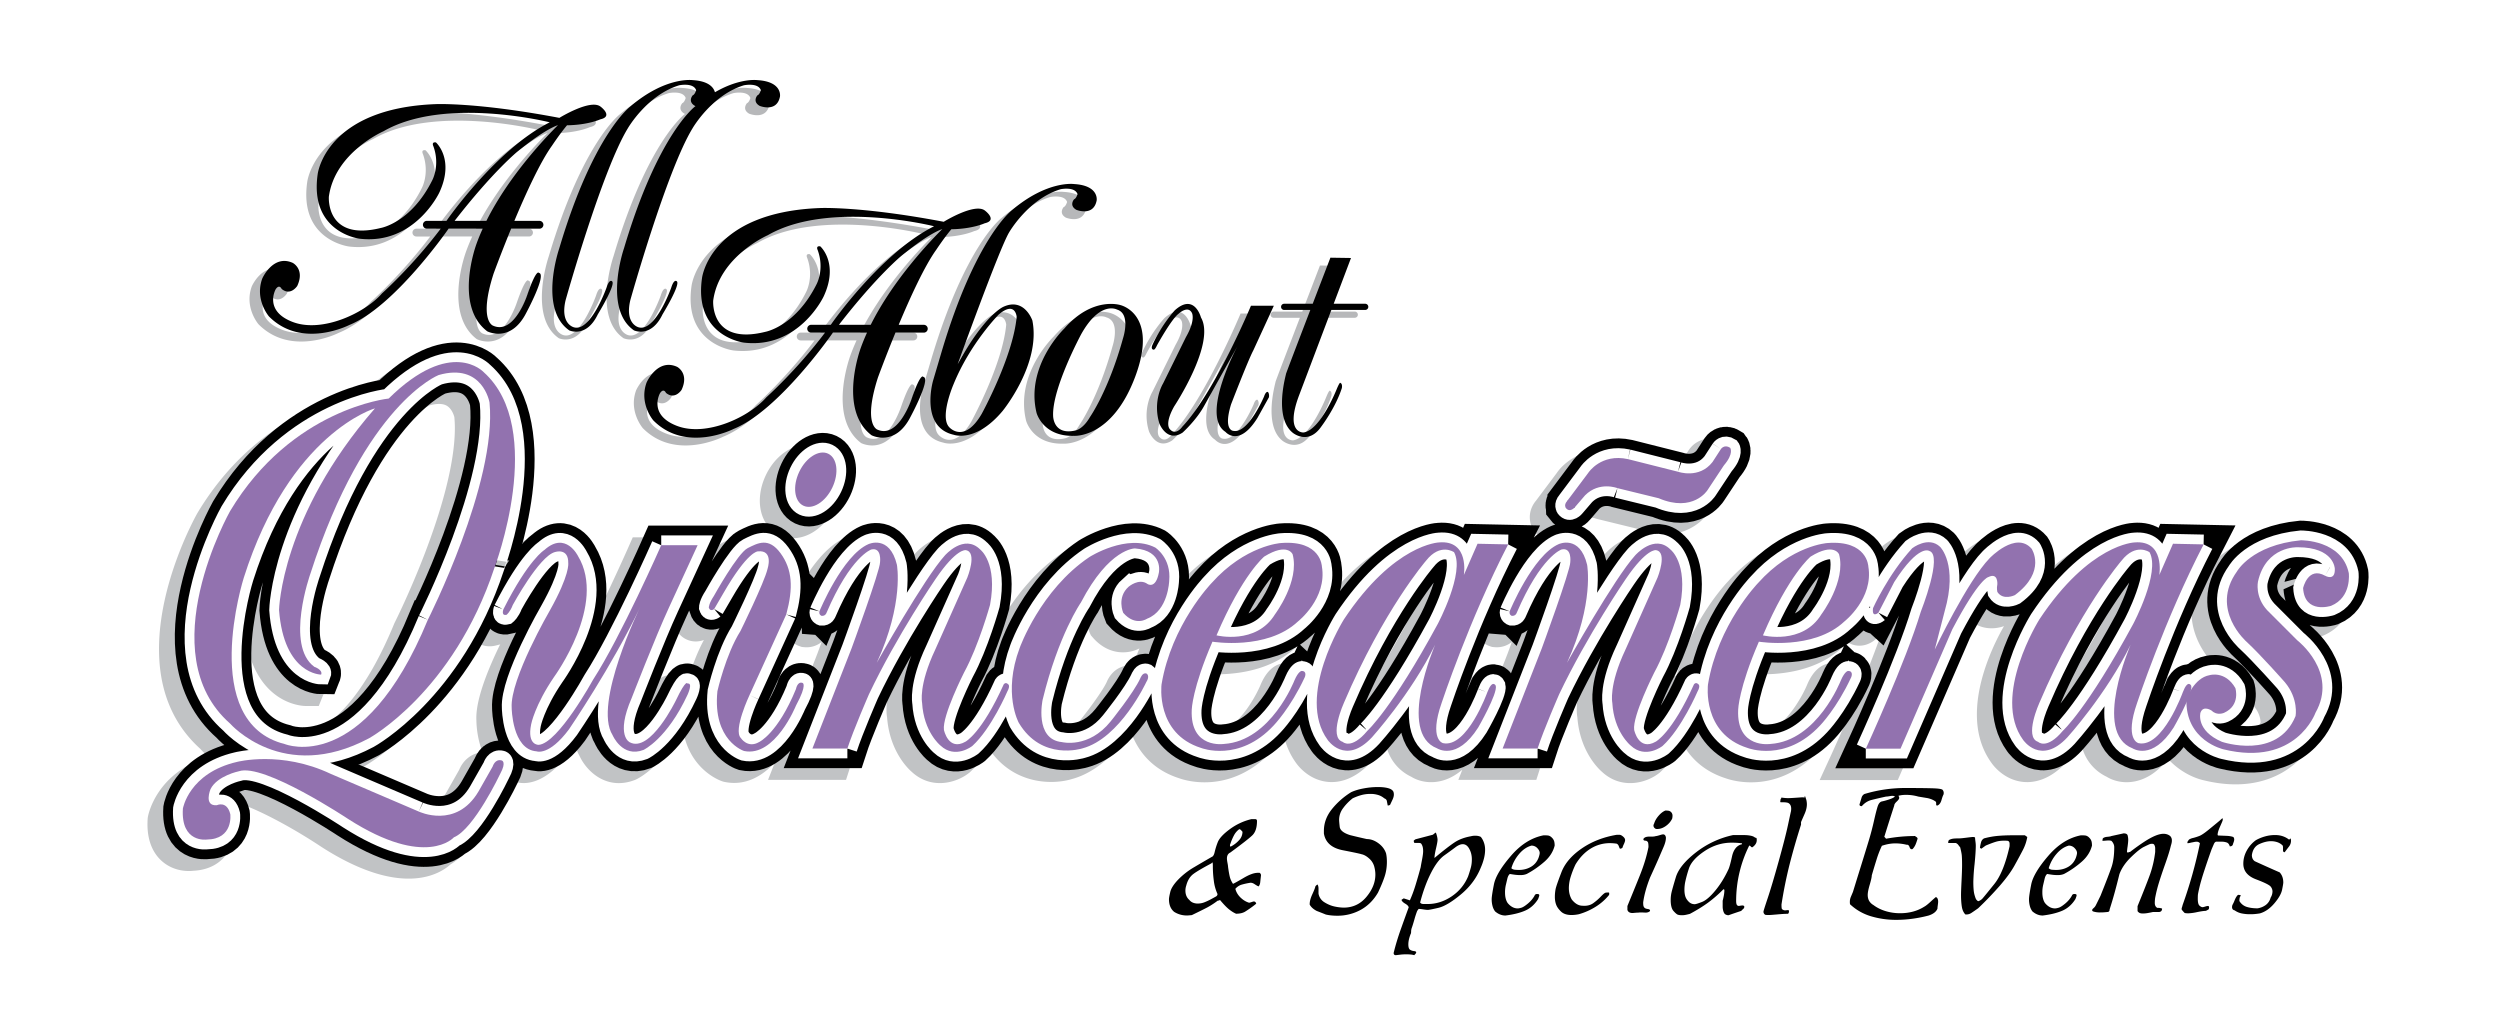
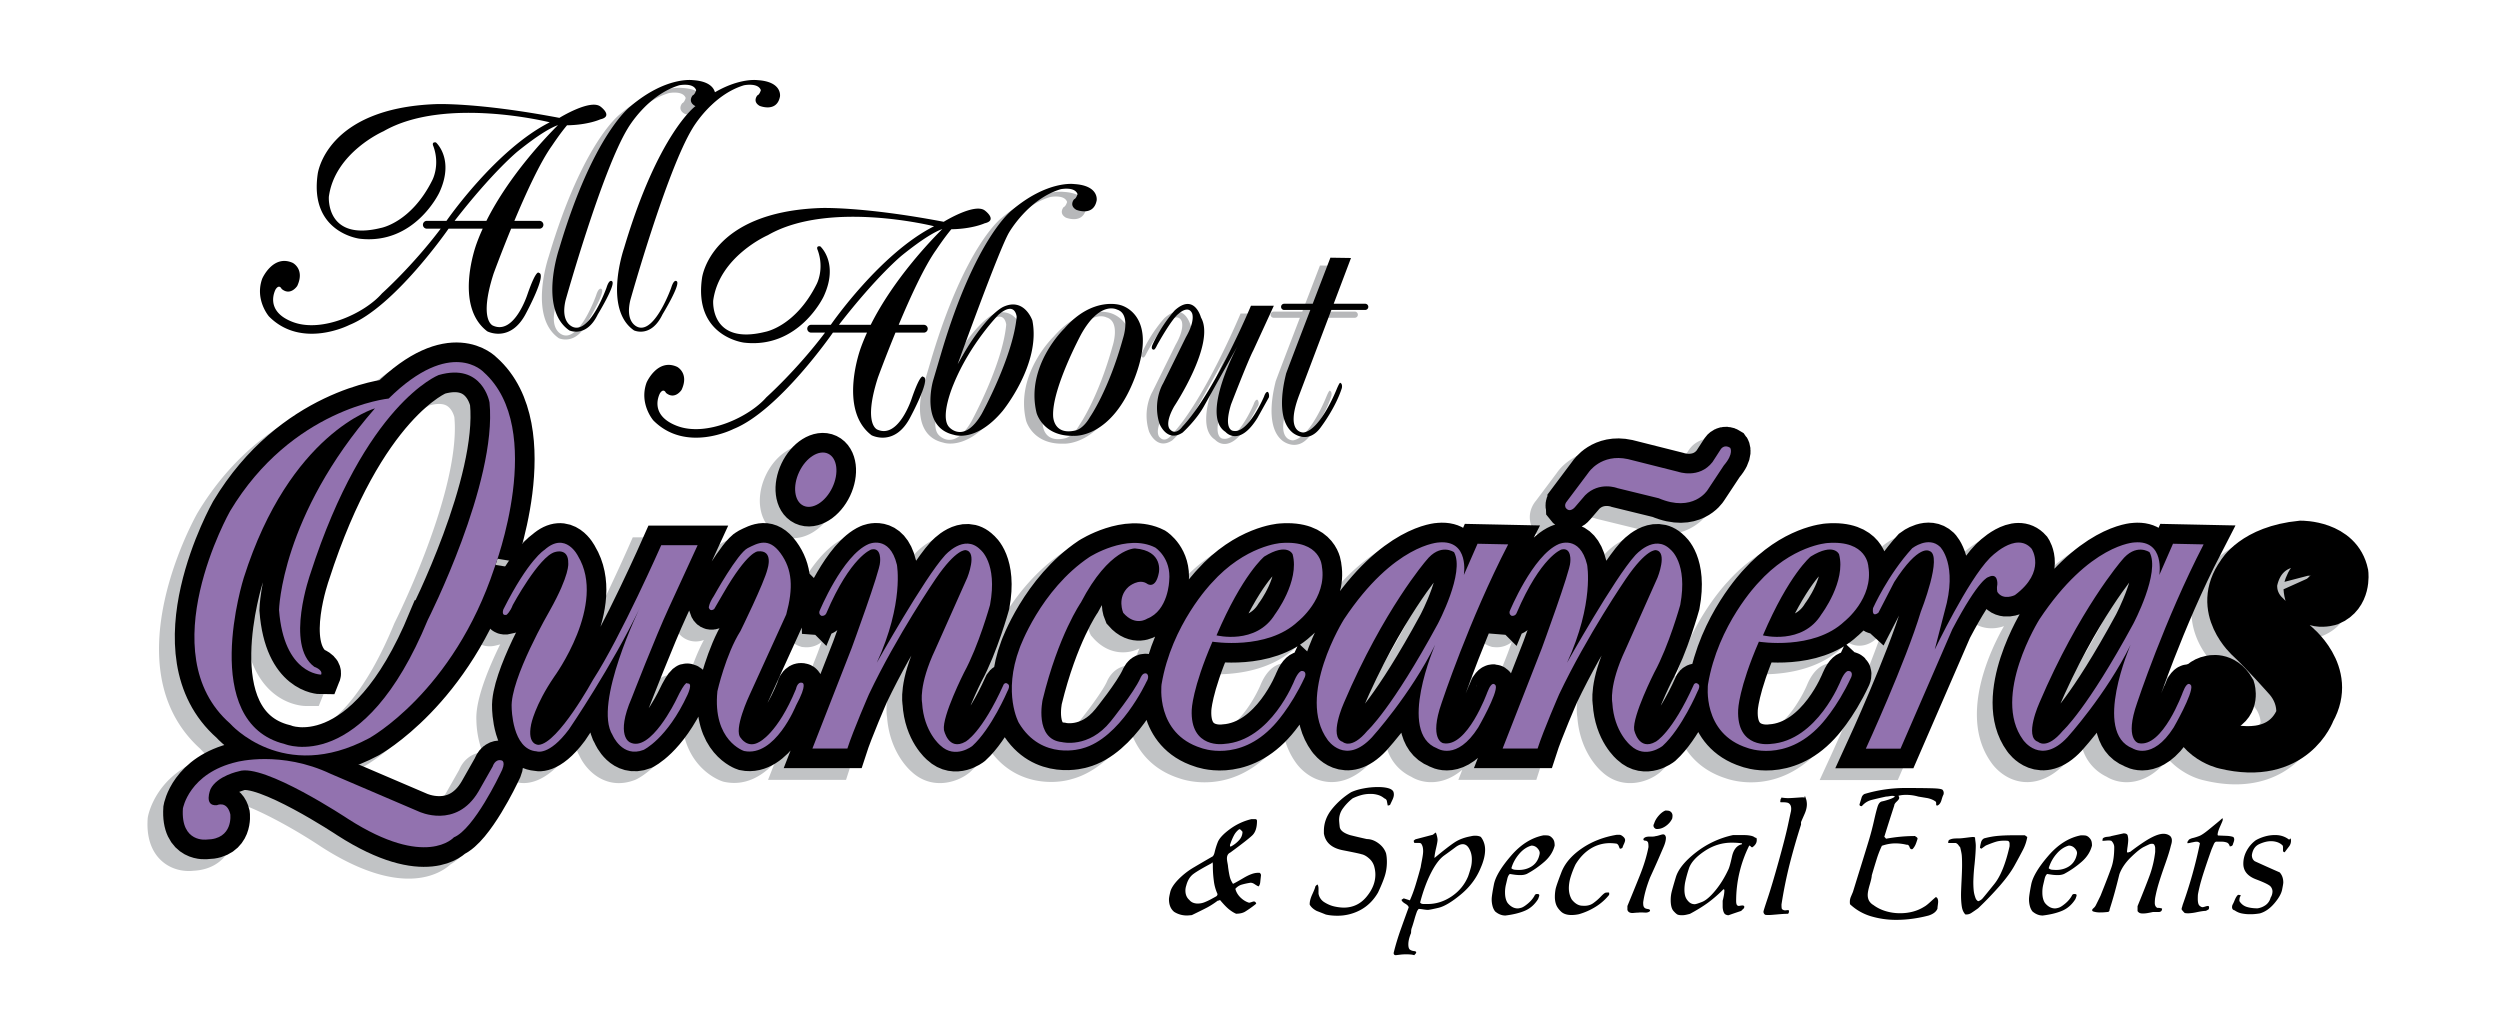
<svg xmlns="http://www.w3.org/2000/svg" viewBox="0 0 186.159 77.092">
  <title>All About Quinceneras - SVG vector logo - www.oklogos.com</title>
  <path fill-rule="evenodd" clip-rule="evenodd" fill="#fff" d="M186.159 77.092H0V0h186.159v77.092z" />
  <path d="M58.937 50.315a.923.923 0 0 0-.155-.038l.155.038zM58.937 50.315l.073.021c.023.008.046.004.07.013l-.143-.034zM58.029 39.851c1.43.681 3.23-.216 4.099-2.041.869-1.825.429-3.789-1.001-4.469-.583-.278-1.265-.303-1.919-.07-.898.319-1.693 1.088-2.18 2.111-.487 1.024-.583 2.126-.264 3.024.233.655.682 1.167 1.265 1.445zM68.092 41.276l.025-.028-.025.028zM62.885 40.069a.404.404 0 0 0 .023-.01l.012-.006-.035.016zM114.282 40.069l.022-.01.012-.006-.034.016zM119.488 41.276l.026-.028-.026.028zM79.87 57.997c-.009.003-.021.004-.03.008-.017.004-.031.011-.048.016l.078-.024zM87.84 57.968l-.011-.005-.086-.029.097.034zM94.747 55.89l-.004.004-.02.021.024-.025zM128.529 57.968l-.012-.005-.086-.029.098.034zM135.437 55.89l-.004.004-.021.022.025-.026zM96.517 56.832l-.004-.007-.028-.038.032.045zM105.869 39.813h.005l.034-.003-.039.003zM105.908 39.811l.042-.003-.042.003zM157.695 39.811l.041-.003a1.085 1.085 0 0 1-.041.003zM148.303 56.832l-.004-.007-.027-.038.031.045zM157.655 39.813h.005l.035-.003-.04.003z" fill-rule="evenodd" clip-rule="evenodd" fill="#c1c3c5" />
  <path d="M172.864 47.378l.051-.018.05-.02c2.059-.846 2.349-2.977 2.215-3.985l-.008-.054-.011-.053c-.607-2.895-3.543-3.622-5.011-3.603l-.062.001-.061.006c-4.063.397-5.568 2.521-5.858 2.999-2.127 3.051-.322 5.949.968 7.093.941.869 2.593 2.73 2.716 2.87.408.488.473.963.479 1.196-.581 1.142-1.817 1.224-2.683 1.114.855-.635 1.159-1.562 1.159-2.365a2.99 2.99 0 0 0-.128-.883l-.048-.153-.08-.14c-1.008-1.749-2.641-1.858-3.479-1.657a3.09 3.09 0 0 0-1.334.62c-.77.038-1.354.562-1.734 1.561l-.009.023a8.968 8.968 0 0 1-.234.578c.729-2.038 2.373-6.395 4.457-10.426l1.077-2.08-5.601-.12-.132.303c-.46-.259-1.072-.443-1.903-.373-.524.032-2.932.354-5.842 3.406.129-.978-.169-1.818-.501-2.307l-.05-.074-.059-.066c-.532-.608-1.228-.938-2.01-.954-1.617-.034-3.005 1.338-3.267 1.613a8.684 8.684 0 0 0-.703.833c-.305-1.063-.806-1.61-.909-1.711-1.232-1.185-2.933-.832-3.995-.006l-.097.075-.084.091c-.359.394-.693.804-.999 1.212a3.224 3.224 0 0 0-.81-1.108c-.846-.756-2.039-1.079-3.548-.96-.109.007-3.233.239-6.106 3.432-.17.177-2.758 2.92-3.831 7.021a1.68 1.68 0 0 0-1.092.712l-.068.102-.05.111a18.631 18.631 0 0 1-1.133 2.167 25 25 0 0 1 .807-1.776c1.154-2.13 2.007-5.186 2.043-5.315l.017-.061.012-.062c.681-3.657-.796-5.159-1.23-5.513-.577-.535-1.272-.806-2.02-.779-1.398.05-2.413 1.116-2.632 1.364-.303.334-.666.813-1.059 1.375l-.003-.018-.009-.033c-.371-1.532-1.168-2.201-1.772-2.492l-.039-.018c.329-.185.547-.424.632-.529l-.032.038.688-.802c.336-.324.742-.226.86-.187l.05.019.107.03 2.997.734c2.847 1.136 4.698-.286 5.285-1.218l1.174-1.775c1.363-1.665.608-2.833.438-3.054l-.154-.202-.213-.137a1.94 1.94 0 0 0-2.693.512l-.576.893c-.311.379-.792.27-.935.226l.026.009-.059-.021-.079-.021-3.747-.945-.023-.005c-2.358-.516-3.924.783-4.478 1.631l.056-.079-1.597 2.129.077-.094c-.704.792-.593 1.757-.191 2.319l.015.021.016.021c.106.137.229.256.36.357a2.59 2.59 0 0 0-.322.117c-.449.197-.876.502-1.275.87l.479-.926-5.6-.12-.132.303c-.461-.259-1.072-.443-1.903-.373-.608.037-3.742.463-7.255 5.07.151-.598.206-1.26.1-1.974a3.215 3.215 0 0 0-1.072-2.093c-.846-.756-2.039-1.079-3.548-.96-.109.007-3.237.239-6.11 3.437-.055.057-.291.309-.627.729.004-.07.011-.143.011-.211 0-1.793-1.057-2.965-1.73-3.395l-.061-.039-.064-.032c-2.776-1.41-5.987.547-6.344.775-4.038 2.704-5.719 7.32-5.788 7.516-.254.676-.42 1.311-.526 1.903a1.667 1.667 0 0 0-.498.481l-.067.101-.05.111A18.631 18.631 0 0 1 71.11 53.4c.229-.562.509-1.185.806-1.773 1.154-2.13 2.009-5.188 2.044-5.318l.017-.061.012-.062c.68-3.654-.794-5.157-1.23-5.513-.578-.534-1.273-.806-2.021-.779-1.398.05-2.413 1.116-2.631 1.364-.303.334-.667.813-1.059 1.375a.194.194 0 0 0-.003-.018l-.008-.033c-.371-1.532-1.169-2.201-1.773-2.492-1.107-.533-2.124-.136-2.356-.031-1.631.716-2.964 2.84-3.736 4.337-.014-1.052-.278-2.151-1.044-3.194-1.588-2.165-3.489-1.212-4.204-.853l-.068.033c-.224.112-.803.402-1.995 2.234l1.196-2.603h-5.94l-.384.871c-.022.049-1.599 3.614-3.219 6.729.275-.902.464-1.872.464-2.849 0-1.071-.228-2.148-.805-3.146-.143-.287-.811-1.478-2.152-1.739-.589-.116-1.481-.06-2.452.729-.16.104-.442.316-.827.734.938-3.541 2.011-10.2-1.831-13.755-.144-.154-1.154-1.161-2.967-1.207-1.839-.047-3.8.901-5.833 2.797-1.837.325-8.147 1.923-12.397 9.007l-.019.032c-.174.308-2.855 5.138-2.855 10.119 0 2.654.768 5.349 3.075 7.428.172.192.376.393.608.594-3.912 1.204-4.488 4.344-4.512 4.483l-.012.074-.005.074a6.623 6.623 0 0 0-.013.39c0 1.435.545 2.255 1.025 2.699.946.875 2.099.799 2.396.763 1.209-.06 1.924-.587 2.31-1.035.632-.733.741-1.597.741-2.105 0-.189-.015-.328-.024-.394l-.01-.076-.018-.075c-.161-.658-.466-1.064-.779-1.332.101-.035.202-.069.303-.091l.031-.007.091-.026c.835-.093 4.058 1.482 6.91 3.379 5.996 3.845 8.844 1.969 9.589 1.289 1.679-.991 3.215-3.903 3.838-5.215.112-.206.32-.612.386-1.097.22.09.455.159.714.194.662.164 2.131.16 3.887-2.191l.019-.025.018-.025c.026-.038.172-.253.4-.6.08.312.19.604.339.868.55 1.198 2.061 2.608 4.139 1.799l.042-.017.04-.019c.206-.095 1.89-.946 3.468-3.801.469 3.112 2.844 3.909 2.964 3.947l.071.022.073.016c1.581.33 2.837-.453 3.751-1.438l-.504 1.288h5.807l.326-1.014c.399-1.244 1.478-3.726 1.543-3.877a56.092 56.092 0 0 1 1.844-3.517c-.569 1.47-.7 2.531-.7 3.169 0 .289.024.469.045.587.199 2.653 1.715 3.959 1.891 4.101l-.088-.077c1.491 1.408 3.382.842 4.291.116l.036-.028.034-.03c.529-.479 1.014-1.101 1.435-1.73 1.837 2.717 4.804 2.665 6.19 2.23 1.899-.519 3.391-2.123 4.37-3.506.495 1.403 1.557 2.812 3.619 3.464.492.175 3.869 1.211 6.915-2.069.065-.067.404-.43.861-1.055.169.693.455 1.365.908 1.986.157.222.981 1.292 2.413 1.404.756.059 1.915-.146 3.137-1.458.052-.056.5-.553 1.14-1.357.054.214.095.433.178.632a3.398 3.398 0 0 0 1.7 1.795c.212.135 1.01.573 2.134.335.592-.125 1.148-.417 1.669-.86l-.297.76h5.807l.325-1.014c.4-1.244 1.478-3.726 1.544-3.877a56.092 56.092 0 0 1 1.844-3.517c-.569 1.469-.701 2.531-.701 3.169 0 .289.025.469.046.587.199 2.653 1.715 3.959 1.891 4.101l-.088-.077c1.49 1.408 3.382.842 4.29.116l.036-.028.033-.03c.638-.577 1.212-1.36 1.684-2.117.597 1.08 1.6 2.062 3.222 2.575.492.175 3.869 1.211 6.915-2.069.136-.142 1.444-1.54 2.572-3.971l.018-.039c.054-.126.164-.43.164-.803 0-.291-.066-.623-.279-.945-.317-.481-.851-.758-1.462-.758-.546 0-1.316.276-1.879 1.59l-.018.043c-.014.036-1.503 3.639-3.971 3.805l-.035.002-.068.009c-.137.016-.447-.004-.575-.123-.092-.086-.183-.329-.183-.76 0-.049.001-.101.004-.153 0-.024.076-1.172 1.027-3.588 1.569.061 4.367-.125 6.341-1.912.049-.039.242-.198.5-.461.037.023.072.045.104.062.622.335 1.377.223 1.97-.291l.214-.185.364-.709c-1.199 3.628-3.772 9.25-3.8 9.311l-.949 2.069h5.816l4.214-9.71c.513-.971.918-1.657 1.232-2.146.697.61 1.662.679 2.463.393-.611 1.064-2.018 3.815-2.018 6.574 0 1.264.296 2.526 1.1 3.629.156.222.981 1.292 2.413 1.404.757.059 1.915-.146 3.138-1.458.051-.056.499-.553 1.139-1.357.054.214.096.433.178.632a3.402 3.402 0 0 0 1.7 1.795c.213.135 1.011.573 2.134.335.895-.188 1.71-.752 2.436-1.665.837.93 1.912 1.427 2.653 1.591 5.114 1.251 7.728-1.656 8.466-3.499.481-.875.681-1.724.681-2.518 0-2.076-1.326-3.769-2.342-4.594l-.072-.073c.927.277 1.826.026 2.034-.041zm-3.992-2.619c.02.324.074.61.151.862l-.307-.307a1.16 1.16 0 0 1-.318-.774.46.46 0 0 1 .004-.069c.199-.854.65-1.185 1.031-1.309a3.533 3.533 0 0 0-.53 1.194l-.044.198.013.205zm-16.607 8.502c2.049-4.663 4.152-7.722 5.112-8.998a14.164 14.164 0 0 1-.985 2.387c-1.935 3.57-3.325 5.576-4.127 6.611zm-18.967-7.524l-.04.055-.039.062a1.855 1.855 0 0 1-.693.649c.76-1.436 1.38-2.276 1.738-2.698a6.972 6.972 0 0 1-.966 1.932zm-10.855-5.322c-.02-.004-.039-.002-.059-.006-.018-.003-.034-.011-.052-.013l.111.019zm-28.869 3.39a6.953 6.953 0 0 1-.965 1.933l-.041.055-.038.062a1.865 1.865 0 0 1-.694.649c.761-1.437 1.38-2.277 1.738-2.699zm2.182 5.573c-.546 0-1.316.276-1.879 1.59l-.017.043c-.015.036-1.504 3.639-3.971 3.805l-.036.002-.068.009c-.137.016-.447-.004-.575-.123-.092-.086-.183-.329-.183-.76l.003-.153c.001-.024.077-1.172 1.028-3.588 1.569.061 4.367-.125 6.34-1.912.037-.029.154-.126.32-.284-.194.422-.394.897-.577 1.414a1.78 1.78 0 0 0-.385-.043zm4.723 3.883c2.049-4.663 4.152-7.722 5.111-8.998a14.074 14.074 0 0 1-.984 2.387c-1.936 3.57-3.325 5.576-4.127 6.611zm-16.105-3.684a1.688 1.688 0 0 0-.931.116c-.613.263-.909.797-1.032 1.093-.319.688-1.4 2.134-2.012 2.891-.988 1.23-2.043 1.062-2.161 1.038l-.062-.015-.123-.016c-.062-.006-.08-.015-.086-.017-.078-.099-.129-.394-.129-.74 0-.204.019-.425.06-.631 1.083-4.433 2.611-6.706 2.626-6.729l.049-.071.043-.082c.094-.18.182-.319.273-.479.022.459.122.876.249 1.166l.089.202.146.168c1.176 1.35 2.629 1.25 3.471.813a16.6 16.6 0 0 0-.47 1.293zm2.18-5.763l.004-.017-.01.049c.002-.005.004-.024.006-.032zm-15.508-3.399c-.02-.004-.039-.002-.058-.006-.018-.003-.034-.011-.052-.013l.11.019zM31.977 30.188c.412-.111.943-.187 1.3.03.378.228.523.714.556.841.023.261.038.528.038.806 0 5.586-4.435 14.409-4.482 14.502l-.025.051-.021.053c-4.122 9.991-8.578 8.521-8.766 8.452l.03.013-.092-.037-.115-.031c-.964-.238-1.659-.757-2.123-1.584-.54-.962-.73-2.244-.73-3.553 0-2.155.515-4.386.834-5.397.008-.026.018-.048.026-.073-.225 1.186-.252 1.916-.253 2.008l-.001.07.005.07c.461 6.091 4.422 6.161 4.59 6.161h.989l.367-.918a1.732 1.732 0 0 0-.037-1.376c-.238-.513-.671-.811-1.012-.98-.278-.258-.406-.832-.406-1.57 0-1.07.258-2.461.673-3.636l.014-.04c3.516-10.936 8.047-13.559 8.641-13.862zm2.216 27.136l-.999 1.761c-.857 1.459-2.078 1.114-2.562.897l-.041-.018-5.044-2.159c.476-.186.961-.405 1.457-.67.244-.133 4.95-2.771 8.337-9.438.408.378.983.519 1.571.372l.309-.078s.023-.019.029-.022c-.847 1.727-1.781 3.973-1.781 5.487 0 .072.002.143.006.211l-.002-.079c.006.696.134 1.604.465 2.435-.829.037-1.465.611-1.745 1.301zm5.577-16.749c-.009.003-.019.01-.028.013l-.061.016.089-.029zm5.285 16.869c.013.007.026.009.039.015.025.013.061.033.082.042l-.121-.057zm5.551-7.031c-.074-.025-.148-.05-.226-.064-.073-.021-.139-.053-.215-.062-1.243-.154-1.812 1.043-2.314 2.1-.203.418-.456.848-.713 1.229.026-.064.042-.114.071-.183l.012-.025.01-.027c.018-.045 1.766-4.543 2.728-6.623l.193-.421v.001l.064.209c.175.569.583.988 1.121 1.15.354.106.73.086 1.078-.043-.557 1.038-.972 2.223-1.238 3.098a1.62 1.62 0 0 0-.552-.331c-.006-.004-.012-.005-.019-.008zm8.403-.076a1.727 1.727 0 0 0-1.386.138c-.562.325-.797.858-.897 1.215a13.408 13.408 0 0 1-.747 1.536l2.66-5.84c.219.354.552.615.908.734l.165.056.174.015a1.78 1.78 0 0 0 1.295-.385l-.304.836-.952 2.436a1.557 1.557 0 0 0-.916-.741zm12.388 7.065l.028-.017c.009-.006.018-.008.028-.014l-.056.031zm38.589-7.058c-.787.024-1.382.552-1.768 1.564l-.009.023a8.444 8.444 0 0 1-.235.578 101.393 101.393 0 0 1 2.021-5.185c.217.387.571.669.947.795l.166.056.174.015a1.78 1.78 0 0 0 1.295-.385l-.305.836-.928 2.373a1.633 1.633 0 0 0-1.358-.67zm12.808 7.058l.027-.017c.01-.006.019-.008.028-.014l-.055.031z" fill-rule="evenodd" clip-rule="evenodd" fill="#c1c3c5" />
  <path d="M162.933 49.759c.04-.014.095-.021.141-.031.016-.004.028-.011.044-.014l-.185.045z" fill-rule="evenodd" clip-rule="evenodd" fill="#c1c3c5" />
  <path d="M36.013 27.709s-2.406-2.625-7.071 1.968c0 0-7.217.729-11.809 8.383 0 0-5.978 10.57 0 15.818 0 0 3.937 4.519 10.352 1.093 0 0 6.269-3.426 9.33-12.684 0 .001 3.936-10.349-.802-14.578zm-4.155 18.443c-4.811 11.663-10.642 9.257-10.642 9.257-6.488-1.604-3.062-12.392-3.062-12.392 3.426-10.789 9.768-12.611 9.768-12.611-6.998 8.019-7.144 15.017-7.144 15.017.365 4.811 3.135 4.811 3.135 4.811.146-.364-.51-.582-.51-.582-2.187-1.604-.292-6.926-.292-6.926 4.083-12.684 9.549-14.798 9.549-14.798 3.28-.947 3.791 2.041 3.791 2.041.583 5.977-4.593 16.183-4.593 16.183z" fill-rule="evenodd" clip-rule="evenodd" stroke="#000" stroke-width="2.92" stroke-miterlimit="2.613" />
  <path d="M15.675 58.763s-.528 1.279.473 1.195c0 0 .751-.361 1.001.668 0 0 .25 1.861-1.751 1.89 0 0-1.946.278-1.779-2.307 0 0 .445-2.642 4.031-3.476 0 0 3.28-.861 6.977.891l6.56 2.807s2.779 1.334 4.447-1.501l1.057-1.862s.167-.583.667-.444c0 0 .389.083-.112 1.001 0 0-1.946 4.113-3.447 4.725 0 0-2.057 2.363-7.866-1.362 0 0-6.31-4.196-8.145-3.557 0-.001-1.613.331-2.113 1.332zM37.484 45.374s-.188.511.242.403c0 0 .268-.215.456-.725 0 0 1.958-3.622 3.139-3.944 0 0 1.02-.349.993.832 0 0 .134.832-1.369 3.515 0 0-2.978 5.125-2.844 7.245 0 0 .027 3.112 1.852 3.247 0 0 .912.376 2.415-1.638 0 0 3.22-4.722 5.312-9.123 0 0-3.542 7.218-2.066 9.553 0 0 .724 1.718 2.308 1.101 0 0 1.744-.806 3.274-4.105 0 0 .429-.912 0-.832 0 0-.081-.402-.859 1.234 0 0-1.905 3.944-3.434 3.14 0 0-1.1-.457.134-3.301 0 0 1.771-4.562 2.764-6.708l2.146-4.669h-2.71s-3.006 6.816-5.071 10.009c0 0-2.603 4.749-4.052 4.856 0 0-.886.054-.563-1.529 0 0 .269-1.423 1.717-3.542 0 0 3.944-5.394 1.771-8.989 0 0-.913-1.878-2.496-.456 0-.001-1.181.697-3.059 4.426zM53.182 45.348s-.295.242-.403-.106c0 0 0-.296.375-.859 0 0 1.771-3.193 2.522-3.568.751-.376 1.557-.832 2.442.375.885 1.208.966 2.577.429 4.562l-2.737 6.011s-1.233 2.604-.644 3.193c0 0 .51.805 1.368.295 0 0 1.369-.617 2.737-3.944 0 0 .107-.591.483-.456 0 0 .403.054-.483 1.69 0 0-1.556 3.863-3.864 3.381 0 0-2.361-.751-1.986-4.454 0 0 .617-2.736 1.717-4.48 0 0 1.771-3.596 2.013-4.616 0 0 .483-1.448-.725-1.314 0 0-.751-.026-2.576 3.14l-.668 1.15zM61.978 36.306c-.509 1.07-1.473 1.673-2.154 1.35-.68-.323-.819-1.453-.31-2.522.509-1.07 1.473-1.674 2.153-1.351.681.324.82 1.453.311 2.523zM61.018 45.519s1.716-4.162 3.651-5.001c0 0 1.569-.73 2.117 1.532 0 0 .548 2.848-1.497 7.302 0 0 3.541-6.315 5.074-7.995 0 0 1.424-1.643 2.628-.438 0 0 1.314.985.73 4.125 0 0-.84 3.029-1.935 5.037 0 0-1.643 3.249-1.497 4.271 0 0 .329 1.606 1.606.876 0 0 1.204-.62 2.847-4.271 0 0 .134-.199.329-.005 0 0 .183.098-.061.536 0 0-1.182 2.767-2.607 4.059 0 0-1.268 1.012-2.376-.036 0 0-1.243-1-1.365-3.182 0 0-.282-1.287.983-3.964l2.385-5.354s.779-1.923-.122-2.045c0 0-.681-.146-2.238 2.142 0 0-2.872 4.187-4.965 8.591 0 0-1.168 2.677-1.606 4.04h-2.604l2.92-7.471s2.117-5.769 2.117-6.4c0 0 .146-1.144-.656-.949 0 0-1.534.511-3.334 4.721 0 0-.073.244-.365.219 0-.001-.219-.073-.159-.34zM112.415 45.519s1.716-4.162 3.65-5.001c0 0 1.569-.73 2.117 1.532 0 0 .548 2.848-1.496 7.302 0 0 3.54-6.315 5.073-7.995 0 0 1.424-1.643 2.629-.438 0 0 1.313.985.729 4.125 0 0-.839 3.029-1.935 5.037 0 0-1.643 3.249-1.496 4.271 0 0 .328 1.606 1.605.876 0 0 1.205-.62 2.848-4.271 0 0 .134-.199.329-.005 0 0 .183.098-.062.536 0 0-1.182 2.767-2.607 4.059 0 0-1.268 1.012-2.377-.036 0 0-1.243-1-1.364-3.182 0 0-.282-1.287.983-3.964l2.385-5.354s.778-1.923-.122-2.045c0 0-.682-.146-2.239 2.142 0 0-2.871 4.187-4.965 8.591 0 0-1.168 2.677-1.605 4.04h-2.604l2.92-7.471s2.117-5.769 2.117-6.4c0 0 .146-1.144-.657-.949 0 0-1.533.511-3.334 4.721 0 0-.073.244-.365.219.001-.001-.218-.073-.157-.34zM85.453 43.489s.604.402.839-.839c0 0 .369-1.644-1.778-1.812 0 0-1.912-.033-4.025 4.025 0 0-1.677 2.415-2.851 7.245 0 0-.638 2.951 1.442 3.152 0 0 1.979.503 3.623-1.542 0 0 1.71-2.113 2.214-3.221 0 0 .168-.469.469-.335 0 0 .268.168-.033.637 0 0-1.946 4.192-4.763 4.931 0 0-3.019.973-4.729-1.912 0 0-1.208-2.18.067-5.567 0 0 1.542-4.326 5.199-6.775 0 0 2.784-1.777 4.896-.704 0 0 1.208.771 1.04 2.482 0 0-.067 2.213-1.644 2.816 0 0-.872.604-1.778-.436 0 0-.502-1.141.403-1.945.001.001.772-.669 1.409-.2zM96.925 49.962s-.235 0-.537.705c0 0-1.744 4.494-5.232 4.729 0 0-2.549.402-2.415-2.55 0 0 .033-1.575 1.542-5.064 0 0 4.059.671 6.373-1.51 0 0 2.18-1.71 1.777-4.092 0 0-.067-1.979-3.053-1.743 0 0-2.649.167-5.165 2.984 0 0-2.985 3.086-3.723 7.547 0 0-.469 3.656 2.952 4.729 0 0 2.817 1.106 5.399-1.678 0 0 1.241-1.273 2.314-3.589.002.002.203-.468-.232-.468zm-2.784-8.519c1.744-1.073 2.113-.168 2.113-.168.536 2.013-1.309 4.461-1.309 4.461-1.408 2.314-4.36 1.576-4.36 1.576 1.946-4.561 3.556-5.869 3.556-5.869zM137.613 49.962s-.234 0-.537.705c0 0-1.744 4.494-5.231 4.729 0 0-2.55.402-2.415-2.55 0 0 .033-1.575 1.543-5.064 0 0 4.059.671 6.372-1.51 0 0 2.181-1.71 1.778-4.092 0 0-.067-1.979-3.053-1.743 0 0-2.649.167-5.165 2.984 0 0-2.985 3.086-3.723 7.547 0 0-.47 3.656 2.952 4.729 0 0 2.816 1.106 5.399-1.678 0 0 1.241-1.273 2.314-3.589.002.002.203-.468-.234-.468zm-2.783-8.519c1.744-1.073 2.113-.168 2.113-.168.536 2.013-1.309 4.461-1.309 4.461-1.408 2.314-4.36 1.576-4.36 1.576 1.946-4.561 3.556-5.869 3.556-5.869zM110.751 51.552s-1.503 4.173-3.299 3.785c0 0-1.067-.242-.098-3.009 0 0 2.038-6.162 4.95-11.791l-2.281-.048-1.019 2.329s.437-2.62-1.844-2.427c0 0-3.349.098-7.085 5.727 0 0-3.591 5.725-1.213 8.977 0 0 1.311 1.94 3.3-.194 0 0 2.862-3.154 4.706-6.891 0 0-2.862 6.551.146 7.715 0 0 1.456.972 3.058-1.552 0 0 1.455-2.524 1.31-3.106 0-.001-.242-.534-.631.485zm-8.928 2.863c-1.213 1.455-1.844.825-1.844.825-1.067-.34.097-2.912.097-2.912 2.96-6.938 6.114-10.578 6.114-10.578 1.067-1.357 2.086-.63 2.086-.63.825 1.504-1.213 5.337-1.213 5.337-3.445 6.356-5.24 7.958-5.24 7.958zM162.538 51.552s-1.505 4.173-3.3 3.785c0 0-1.067-.242-.097-3.009 0 0 2.038-6.162 4.949-11.791l-2.281-.048-1.019 2.329s.437-2.62-1.844-2.427c0 0-3.348.098-7.084 5.727 0 0-3.591 5.725-1.214 8.977 0 0 1.311 1.94 3.3-.194 0 0 2.863-3.154 4.707-6.891 0 0-2.863 6.551.145 7.715 0 0 1.456.972 3.058-1.552 0 0 1.455-2.524 1.31-3.106 0-.001-.242-.534-.63.485zm-8.929 2.863c-1.213 1.455-1.844.825-1.844.825-1.067-.34.098-2.912.098-2.912 2.959-6.938 6.113-10.578 6.113-10.578 1.067-1.357 2.086-.63 2.086-.63.825 1.504-1.213 5.337-1.213 5.337-3.445 6.356-5.24 7.958-5.24 7.958zM116.687 37.318l1.597-2.129s.939-1.44 2.942-1.001l3.726.939s1.565.564 2.566-.72l.627-.97s.25-.376.688-.094c0 0 .312.407-.47 1.315l-1.221 1.847s-1.064 1.69-3.631.595l-3.068-.751s-1.346-.532-2.41.532l-.752.876s-.376.47-.688.062c0-.001-.156-.219.094-.501zM139.472 45.284s1.106-2.48 2.918-4.46c0 0 1.208-.939 2.08-.101 0 0 1.342 1.308.335 4.796l-.738 2.851s2.449-5.131 4.093-6.809c0 0 1.944-2.046 3.119-.704 0 0 1.14 1.678-1.241 3.455 0 0-.872.436-1.309-.235 0 0-.066-.268 0-.57 0 0 .068-.905-.67-.536 0 0-.671.067-2.684 3.891l-3.857 8.888h-2.582s2.985-6.506 4.092-10.196c0 0 1.677-4.226.637-4.527 0 0-.771-.57-2.615 2.314l-1.175 2.28c-.001-.001-.504.436-.403-.337z" fill-rule="evenodd" clip-rule="evenodd" stroke="#000" stroke-width="2.92" stroke-miterlimit="2.613" />
  <path d="M173.139 42.872s.76.439.72-.521c0 0-.039-1.601-2.761-1.601 0 0-2.362-.12-2.962 2.562 0 0-.24 1.12.681 2.121l2.24 2.242s3.083 2.361 1.361 5.403c0 0-1.441 4.043-6.844 2.721 0 0-2.882-.64-2.762-3.762 0 0 .56-1.562 1.721-1.762 0 0 1.16-.359 1.921.961 0 0 .4 1.281-.84 1.842 0 0-.521.24-.921-.16 0 0-.641-.44-.841.16 0 0-.36 1.32 1.602 2.161 0 0 4.122 1.401 5.483-1.921 0 0 .24-1.281-.801-2.522 0 0-1.802-2.041-2.842-3.002 0 0-2.762-2.401-.721-5.243 0 0 1.081-1.961 4.764-2.321 0 0 3.042-.04 3.562 2.441 0 0 .239 1.801-1.321 2.441 0 0-1.962.642-2.081-1.32.001.001.36-1.641 1.642-.92z" fill-rule="evenodd" clip-rule="evenodd" stroke="#000" stroke-width="2.92" stroke-miterlimit="2.613" />
-   <path d="M36.013 27.709s-2.406-2.625-7.071 1.968c0 0-7.217.729-11.809 8.383 0 0-5.978 10.57 0 15.818 0 0 3.937 4.519 10.352 1.093 0 0 6.269-3.426 9.33-12.684 0 .001 3.936-10.349-.802-14.578m-4.155 18.443c-4.811 11.663-10.642 9.257-10.642 9.257-6.488-1.604-3.062-12.392-3.062-12.392 3.426-10.789 9.768-12.611 9.768-12.611-6.998 8.019-7.144 15.017-7.144 15.017.365 4.811 3.135 4.811 3.135 4.811.146-.364-.51-.582-.51-.582-2.187-1.604-.292-6.926-.292-6.926 4.083-12.684 9.549-14.798 9.549-14.798 3.28-.947 3.791 2.041 3.791 2.041.583 5.977-4.593 16.183-4.593 16.183M15.675 58.763s-.528 1.279.473 1.195c0 0 .751-.361 1.001.668 0 0 .25 1.861-1.751 1.89 0 0-1.946.278-1.779-2.307 0 0 .445-2.642 4.031-3.476 0 0 3.28-.861 6.977.891m-.002 0l6.56 2.807m.001 0s2.779 1.334 4.447-1.501m0 0l1.057-1.862m-.001-.001s.167-.583.667-.444c0 0 .389.083-.112 1.001 0 0-1.946 4.113-3.447 4.725 0 0-2.057 2.363-7.866-1.362 0 0-6.31-4.196-8.145-3.557 0 0-1.612.332-2.113 1.333m21.811-13.389s-.188.511.242.403c0 0 .268-.215.456-.725 0 0 1.958-3.622 3.139-3.944 0 0 1.02-.349.993.832 0 0 .134.832-1.369 3.515 0 0-2.978 5.125-2.844 7.245 0 0 .027 3.112 1.852 3.247 0 0 .912.376 2.415-1.638 0 0 3.22-4.722 5.312-9.123 0 0-3.542 7.218-2.066 9.553 0 0 .724 1.718 2.308 1.101 0 0 1.744-.806 3.274-4.105 0 0 .429-.912 0-.832 0 0-.081-.402-.859 1.234 0 0-1.905 3.944-3.434 3.14 0 0-1.1-.457.134-3.301 0 0 1.771-4.562 2.764-6.708m0 0l2.146-4.669h-2.71m0 0s-3.006 6.816-5.071 10.009c0 0-2.603 4.749-4.052 4.856 0 0-.886.054-.563-1.529 0 0 .269-1.423 1.717-3.542 0 0 3.944-5.394 1.771-8.989 0 0-.913-1.878-2.496-.456 0 0-1.181.697-3.059 4.427m15.698-.027s-.295.242-.403-.106c0 0 0-.296.375-.859 0 0 1.771-3.193 2.522-3.568.751-.376 1.557-.832 2.442.375.885 1.208.966 2.577.429 4.562m.001-.002l-2.737 6.011m0 0s-1.233 2.604-.644 3.193c0 0 .51.805 1.368.295 0 0 1.369-.617 2.737-3.944 0 0 .107-.591.483-.456 0 0 .403.054-.483 1.69 0 0-1.556 3.863-3.864 3.381 0 0-2.361-.751-1.986-4.454 0 0 .617-2.736 1.717-4.48 0 0 1.771-3.596 2.013-4.616 0 0 .483-1.448-.725-1.314 0 0-.751-.026-2.576 3.14m.002-.002l-.671 1.153m8.796-9.041c-.509 1.07-1.473 1.673-2.154 1.35-.68-.323-.819-1.453-.31-2.522.509-1.07 1.473-1.674 2.153-1.351.681.324.82 1.453.311 2.523m-.96 9.213s1.716-4.162 3.651-5.001c0 0 1.569-.73 2.117 1.532 0 0 .548 2.848-1.497 7.302 0 0 3.541-6.315 5.074-7.995 0 0 1.424-1.643 2.628-.438 0 0 1.314.985.73 4.125 0 0-.84 3.029-1.935 5.037 0 0-1.643 3.249-1.497 4.271 0 0 .329 1.606 1.606.876 0 0 1.204-.62 2.847-4.271 0 0 .134-.199.329-.005 0 0 .183.098-.061.536 0 0-1.182 2.767-2.607 4.059 0 0-1.268 1.012-2.376-.036 0 0-1.243-1-1.365-3.182 0 0-.282-1.287.983-3.964m.001 0l2.385-5.354m-.001.001s.779-1.923-.122-2.045c0 0-.681-.146-2.238 2.142 0 0-2.872 4.187-4.965 8.591 0 0-1.168 2.677-1.606 4.04m0-.001h-2.604l2.92-7.471m0 .001s2.117-5.769 2.117-6.4c0 0 .146-1.144-.656-.949 0 0-1.534.511-3.334 4.721 0 0-.073.244-.365.219 0 0-.219-.072-.159-.34m51.397-.001s1.716-4.162 3.65-5.001c0 0 1.569-.73 2.117 1.532 0 0 .548 2.848-1.496 7.302 0 0 3.54-6.315 5.073-7.995 0 0 1.424-1.643 2.629-.438 0 0 1.313.985.729 4.125 0 0-.839 3.029-1.935 5.037 0 0-1.643 3.249-1.496 4.271 0 0 .328 1.606 1.605.876 0 0 1.205-.62 2.848-4.271 0 0 .134-.199.329-.005 0 0 .183.098-.062.536 0 0-1.182 2.767-2.607 4.059 0 0-1.268 1.012-2.377-.036 0 0-1.243-1-1.364-3.182 0 0-.282-1.287.983-3.964m.002 0l2.385-5.354m0 .001s.778-1.923-.122-2.045c0 0-.682-.146-2.239 2.142 0 0-2.871 4.187-4.965 8.591 0 0-1.168 2.677-1.605 4.04m-.001-.001h-2.604l2.92-7.471m0 .001s2.117-5.769 2.117-6.4c0 0 .146-1.144-.657-.949 0 0-1.533.511-3.334 4.721 0 0-.073.244-.365.219 0 0-.219-.072-.158-.34m-26.962-2.031s.604.402.839-.839c0 0 .369-1.644-1.778-1.812 0 0-1.912-.033-4.025 4.025 0 0-1.677 2.415-2.851 7.245 0 0-.638 2.951 1.442 3.152 0 0 1.979.503 3.623-1.542 0 0 1.71-2.113 2.214-3.221 0 0 .168-.469.469-.335 0 0 .268.168-.033.637 0 0-1.946 4.192-4.763 4.931 0 0-3.019.973-4.729-1.912 0 0-1.208-2.18.067-5.567 0 0 1.542-4.326 5.199-6.775 0 0 2.784-1.777 4.896-.704 0 0 1.208.771 1.04 2.482 0 0-.067 2.213-1.644 2.816 0 0-.872.604-1.778-.436 0 0-.502-1.141.403-1.945.001.001.772-.669 1.409-.2m11.472 6.473s-.235 0-.537.705c0 0-1.744 4.494-5.232 4.729 0 0-2.549.402-2.415-2.55 0 0 .033-1.575 1.542-5.064 0 0 4.059.671 6.373-1.51 0 0 2.18-1.71 1.777-4.092 0 0-.067-1.979-3.053-1.743 0 0-2.649.167-5.165 2.984 0 0-2.985 3.086-3.723 7.547 0 0-.469 3.656 2.952 4.729 0 0 2.817 1.106 5.399-1.678 0 0 1.241-1.273 2.314-3.589.002.002.203-.468-.232-.468m-2.784-8.519c1.744-1.073 2.113-.168 2.113-.168.536 2.013-1.309 4.461-1.309 4.461-1.408 2.314-4.36 1.576-4.36 1.576 1.946-4.561 3.556-5.869 3.556-5.869m43.472 8.519s-.234 0-.537.705c0 0-1.744 4.494-5.231 4.729 0 0-2.55.402-2.415-2.55 0 0 .033-1.575 1.543-5.064 0 0 4.059.671 6.372-1.51 0 0 2.181-1.71 1.778-4.092 0 0-.067-1.979-3.053-1.743 0 0-2.649.167-5.165 2.984 0 0-2.985 3.086-3.723 7.547 0 0-.47 3.656 2.952 4.729 0 0 2.816 1.106 5.399-1.678 0 0 1.241-1.273 2.314-3.589.002.002.203-.468-.234-.468m-2.783-8.519c1.744-1.073 2.113-.168 2.113-.168.536 2.013-1.309 4.461-1.309 4.461-1.408 2.314-4.36 1.576-4.36 1.576 1.946-4.561 3.556-5.869 3.556-5.869m-24.079 10.109s-1.503 4.173-3.299 3.785c0 0-1.067-.242-.098-3.009 0 0 2.038-6.162 4.95-11.791m.001 0l-2.281-.048-1.019 2.329m0 0s.437-2.62-1.844-2.427c0 0-3.349.098-7.085 5.727 0 0-3.591 5.725-1.213 8.977 0 0 1.311 1.94 3.3-.194 0 0 2.862-3.154 4.706-6.891 0 0-2.862 6.551.146 7.715 0 0 1.456.972 3.058-1.552 0 0 1.455-2.524 1.31-3.106 0 0-.242-.533-.631.485m-8.929 2.863c-1.213 1.455-1.844.825-1.844.825-1.067-.34.097-2.912.097-2.912 2.96-6.938 6.114-10.578 6.114-10.578 1.067-1.357 2.086-.63 2.086-.63.825 1.504-1.213 5.337-1.213 5.337-3.445 6.356-5.24 7.958-5.24 7.958m60.715-2.863s-1.505 4.173-3.3 3.785c0 0-1.067-.242-.097-3.009 0 0 2.038-6.162 4.949-11.791m.001 0l-2.281-.048-1.019 2.329m0 0s.437-2.62-1.844-2.427c0 0-3.348.098-7.084 5.727 0 0-3.591 5.725-1.214 8.977 0 0 1.311 1.94 3.3-.194 0 0 2.863-3.154 4.707-6.891 0 0-2.863 6.551.145 7.715 0 0 1.456.972 3.058-1.552 0 0 1.455-2.524 1.31-3.106 0 0-.242-.533-.63.485m-8.93 2.863c-1.213 1.455-1.844.825-1.844.825-1.067-.34.098-2.912.098-2.912 2.959-6.938 6.113-10.578 6.113-10.578 1.067-1.357 2.086-.63 2.086-.63.825 1.504-1.213 5.337-1.213 5.337-3.445 6.356-5.24 7.958-5.24 7.958m-36.922-17.097l1.597-2.129m-.001 0s.939-1.44 2.942-1.001m.001 0l3.726.939m-.001-.001s1.565.564 2.566-.72m.001 0l.627-.97m0 0s.25-.376.688-.094c0 0 .312.407-.47 1.315m0 0l-1.221 1.847m.001 0s-1.064 1.69-3.631.595m0 0l-3.068-.751m-.001-.001s-1.346-.532-2.41.532m0 0l-.752.876m0 .001s-.376.47-.688.062c0 0-.156-.219.094-.5m22.785 7.966s1.106-2.48 2.918-4.46c0 0 1.208-.939 2.08-.101 0 0 1.342 1.308.335 4.796m0 .001l-.738 2.851m-.001-.001s2.449-5.131 4.093-6.809c0 0 1.944-2.046 3.119-.704 0 0 1.14 1.678-1.241 3.455 0 0-.872.436-1.309-.235 0 0-.066-.268 0-.57 0 0 .068-.905-.67-.536 0 0-.671.067-2.684 3.891m.001-.001l-3.857 8.888h-2.582m0 0s2.985-6.506 4.092-10.196c0 0 1.677-4.226.637-4.527 0 0-.771-.57-2.615 2.314m-.001 0l-1.175 2.28m0 0s-.503.437-.402-.336m33.667-2.412s.76.439.72-.521c0 0-.039-1.601-2.761-1.601 0 0-2.362-.12-2.962 2.562 0 0-.24 1.12.681 2.121m-.001.001l2.24 2.242m.001 0s3.083 2.361 1.361 5.403c0 0-1.441 4.043-6.844 2.721 0 0-2.882-.64-2.762-3.762 0 0 .56-1.562 1.721-1.762 0 0 1.16-.359 1.921.961 0 0 .4 1.281-.84 1.842 0 0-.521.24-.921-.16 0 0-.641-.44-.841.16 0 0-.36 1.32 1.602 2.161 0 0 4.122 1.401 5.483-1.921 0 0 .24-1.281-.801-2.522 0 0-1.802-2.041-2.842-3.002 0 0-2.762-2.401-.721-5.243 0 0 1.081-1.961 4.764-2.321 0 0 3.042-.04 3.562 2.441 0 0 .239 1.801-1.321 2.441 0 0-1.962.642-2.081-1.32 0 0 .359-1.642 1.641-.921" fill="none" stroke="#fff" stroke-width="1.46" stroke-miterlimit="2.613" />
-   <path d="M43.949 8.53c-.747-.61-3.073.83-3.073.83-6.119-1.163-9.192-1.024-9.192-1.024-8.224.305-8.805 5.206-8.805 5.206-.637 4.375 3.129 4.817 3.129 4.817 4.098.471 5.925-3.433 5.925-3.433 1.163-2.492-.249-3.738-.249-3.738-.36-.055-.194.277-.194.277.526 1.439-.083 2.547-.083 2.547-1.578 3.156-3.82 3.544-3.82 3.544-4.125 1.025-3.877-2.326-3.877-2.326.443-3.295 4.07-4.874 4.07-4.874 4.568-2.63 12.376-.665 12.376-.665-4.015 2.021-7.669 7.31-7.669 7.31l-.021.028h-1.461a.29.29 0 1 0 0 .582h1.033c-2.124 2.813-4.37 4.817-4.37 4.817-1.273 1.468-4.458 2.963-6.645 2.132l-.042-.016c-2.134-.835-1.233-2.421-1.233-2.421.277-.416.443-.028.443-.028.665.554 1.163-.222 1.163-.222.582-1.246-.332-1.716-.332-1.716-1.468-.665-2.271 1.163-2.271 1.163-.581 1.578.498 2.824.498 2.824 2.437 2.464 5.981.637 5.981.637 3.378-1.356 7.393-7.171 7.393-7.171h2.54c-.17.374-.327.752-.463 1.135 0 0-1.716 4.596.803 6.507 0 0 1.744.914 2.907-1.384 0 0 1.55-2.88.941-2.963 0 0-.167-.388-.858 1.606 0 0-.969 3.018-2.547 2.325 0 0-1.107-.332.028-3.876 0 0 .545-1.496 1.307-3.35h2.112a.291.291 0 0 0 0-.582h-1.872c.859-2.051 1.926-4.38 2.799-5.593 0 0 .608-.919 1.13-1.532.004.005.005.009.005.009 1.579-.027 2.464-.443 2.464-.443.999-.219.03-.939.03-.939zm-8.508 8.5h-2.369c2.871-3.694 4.703-5.178 4.703-5.178 1.571-1.262 2.476-1.77 2.997-1.951-.795.787-3.618 3.707-5.331 7.129zM72.568 16.269c-.748-.609-3.074.831-3.074.831-6.119-1.163-9.193-1.024-9.193-1.024-8.223.304-8.805 5.205-8.805 5.205-.637 4.375 3.129 4.817 3.129 4.817 4.098.471 5.925-3.433 5.925-3.433 1.163-2.493-.25-3.738-.25-3.738-.359-.056-.193.277-.193.277.526 1.44-.083 2.547-.083 2.547-1.578 3.156-3.821 3.544-3.821 3.544-4.125 1.024-3.876-2.326-3.876-2.326.443-3.295 4.07-4.874 4.07-4.874 4.568-2.63 12.376-.664 12.376-.664-4.015 2.021-7.669 7.31-7.669 7.31l-.021.027h-1.461a.29.29 0 1 0 0 .582h1.033c-2.123 2.813-4.369 4.817-4.369 4.817-1.273 1.468-4.457 2.963-6.645 2.132a1.164 1.164 0 0 1-.042-.016c-2.134-.835-1.232-2.421-1.232-2.421.277-.415.443-.028.443-.028.665.554 1.163-.221 1.163-.221.581-1.246-.332-1.717-.332-1.717-1.468-.665-2.271 1.163-2.271 1.163-.581 1.578.498 2.824.498 2.824 2.437 2.464 5.98.637 5.98.637 3.378-1.356 7.393-7.171 7.393-7.171h2.54c-.17.374-.327.753-.463 1.135 0 0-1.717 4.596.803 6.507 0 0 1.745.914 2.908-1.384 0 0 1.55-2.879.941-2.963 0 0-.166-.388-.858 1.606 0 0-.969 3.018-2.547 2.326 0 0-1.107-.332.028-3.876 0 0 .546-1.496 1.307-3.35h2.113a.29.29 0 0 0 0-.582h-1.872c.859-2.051 1.926-4.379 2.799-5.593 0 0 .608-.919 1.13-1.532a.092.092 0 0 0 .005.009c1.578-.028 2.464-.443 2.464-.443.998-.221.029-.94.029-.94zm-8.508 8.5h-2.369c2.871-3.694 4.702-5.178 4.702-5.178 1.571-1.262 2.477-1.769 2.997-1.95-.795.786-3.618 3.706-5.33 7.128zM55.877 7.299s-.091.328-.255.383c0 0-.401.457.164.785 0 0 1.277.529 1.515-.694 0 0 .201-1.113-1.679-1.223 0 0-1.99-.292-4.636 1.953 0 0-2.767 2.04-5.3 10.572 0 0-1.565 4.508.745 6.11 0 0 1.267.596 2.124-1.192 0 0 1.341-2.196 1.071-2.455 0 0-.2-.248-.424.47 0 0-1.165 3.282-2.411 2.952 0 0-1.059-.223-.635-2.022 0 0 2.695-9.617 4.63-12.792 0 0 1.423-2.482 3.833-3.212-.001 0 1.058-.219 1.258.365z" fill-rule="evenodd" clip-rule="evenodd" fill="#b7b8ba" />
  <path d="M51.059 7.299s-.091.328-.255.383c0 0-.401.457.164.785 0 0 1.277.529 1.515-.694 0 0 .201-1.113-1.679-1.223 0 0-1.99-.292-4.636 1.953 0 0-2.767 2.04-5.3 10.572 0 0-1.565 4.508.745 6.11 0 0 1.267.596 2.124-1.192 0 0 1.341-2.196 1.071-2.455 0 0-.2-.248-.423.47 0 0-1.165 3.282-2.411 2.952 0 0-1.059-.223-.635-2.022 0 0 2.695-9.617 4.629-12.792 0 0 1.424-2.482 3.833-3.212-.001 0 1.057-.219 1.258.365zM79.203 14.289s-1.989-.292-4.636 1.953c0 0-2.705 2.03-5.238 10.562l-.633 2.142s-.998 3.456 1.558 4.016c0 0 1.63.608 3.626-1.776 0 0 2.872-3.504 2.214-6.741 0 0-.596-1.741-2.166-1.011 0 0-1.387.584-3.395 4.271 0 0 3.103-8.615 3.833-9.82 0 0 1.423-2.482 3.833-3.212 0 0 1.059-.219 1.26.365 0 0-.091.329-.256.383 0 0-.401.457.165.785 0 0 1.277.529 1.515-.693 0-.001.2-1.114-1.68-1.224zm-5.615 9.716c1.241-1.046 1.338.17 1.338.17-.268 2.969-2.604 7.228-2.604 7.228-1.338 2.288-2.434.974-2.434.974-.706-.779.341-3.188.341-3.188 1.242-3.042 3.359-5.184 3.359-5.184zM82.646 23.3s-2.064-.673-4.173 1.75c0 0-2.917 2.782-2.064 6.282 0 0 .472 1.772 2.782 1.705 0 0 2.85.225 4.577-4.442 1.727-4.667-1.122-5.295-1.122-5.295zm.201 2.468c-1.077 3.903-2.468 5.878-2.468 5.878-.516.897-1.054.987-1.054.987-1.683.404-1.683-1.077-1.683-1.077-.089-2.042 2.087-6.08 2.087-6.08 1.414-2.535 2.669-1.839 2.669-1.839 1.055.313.449 2.131.449 2.131zM85.038 26.269s-.158.316.085.353c0 0 .085.049.256-.329 0 0 1.07-1.947 1.594-2.336 0 0 .706-.681 1.01-.061 0 0 .28.523-.45 1.789l-1.704 3.455s-.803 1.29-.267 2.994c0 0 .56 1.436 1.728.657 0 0 1.022-.924 1.606-1.995l2.482-4.454s-2.799 5.184-.9 6.4c0 0 .998 1.192 2.385-1.047l.851-1.533s.049-.243-.072-.389c0 0-.146-.097-.292.341 0 0-1.168 2.75-2.263 2.555 0 0-.803.024-.195-1.971 0 0 1.266-3.286 1.655-4.016l1.533-3.333h-1.703s-2.677 6.424-5.11 9.004c0 0-.463.681-.9.219 0 0-.486-.34.292-1.728 0 0 3.115-4.697 1.995-6.619 0 0-.486-1.85-1.946-.535-.003-.001-.977 1.045-1.67 2.579zM100.88 23.202h-2.346l1.288-3.407-1.533-.024-1.318 3.431h-2.126a.23.23 0 0 0 0 .462h1.948c-.883 2.302-1.827 4.77-1.813 4.77.024 0-.95 3.212.511 4.38 0 0 1.144.95 2.117-.462 0 0 1.07-1.411 1.533-2.871 0 0 .073-.317-.122-.39 0 0-.049-.049-.268.486 0 0-1.192 3.018-2.458 3.212 0 0-1.436.098-.316-2.823l2.383-6.303h2.521a.23.23 0 1 0-.001-.461z" fill-rule="evenodd" clip-rule="evenodd" fill="#b7b8ba" />
  <path d="M44.728 7.946c-.748-.609-3.074.831-3.074.831-6.119-1.163-9.192-1.024-9.192-1.024-8.224.305-8.805 5.206-8.805 5.206-.637 4.375 3.129 4.817 3.129 4.817 4.098.471 5.925-3.433 5.925-3.433 1.163-2.492-.249-3.738-.249-3.738-.36-.055-.194.277-.194.277.526 1.439-.083 2.547-.083 2.547-1.578 3.157-3.821 3.544-3.821 3.544-4.125 1.024-3.876-2.326-3.876-2.326.443-3.295 4.07-4.874 4.07-4.874 4.568-2.63 12.377-.665 12.377-.665-4.015 2.021-7.67 7.31-7.67 7.31l-.02.028h-1.461a.291.291 0 0 0 0 .582h1.033c-2.124 2.813-4.37 4.817-4.37 4.817-1.273 1.468-4.458 2.963-6.645 2.132l-.042-.016c-2.134-.835-1.232-2.42-1.232-2.42.277-.416.443-.028.443-.028.664.554 1.163-.221 1.163-.221.582-1.246-.333-1.716-.333-1.716-1.467-.665-2.27 1.162-2.27 1.162-.582 1.578.498 2.825.498 2.825 2.437 2.464 5.981.637 5.981.637 3.378-1.356 7.393-7.171 7.393-7.171h2.54c-.17.374-.327.752-.463 1.135 0 0-1.717 4.596.803 6.507 0 0 1.745.914 2.908-1.384 0 0 1.55-2.88.941-2.963 0 0-.167-.388-.859 1.605 0 0-.969 3.019-2.547 2.326 0 0-1.108-.332.027-3.876 0 0 .546-1.496 1.307-3.35h2.112a.29.29 0 1 0 0-.582h-1.871c.858-2.051 1.926-4.38 2.799-5.594 0 0 .608-.919 1.13-1.532l.005.009c1.579-.027 2.465-.443 2.465-.443.997-.221.028-.941.028-.941zm-8.508 8.5h-2.369c2.871-3.695 4.702-5.178 4.702-5.178 1.571-1.262 2.477-1.77 2.997-1.951-.795.787-3.617 3.707-5.33 7.129zM73.347 15.685c-.748-.609-3.073.83-3.073.83-6.119-1.162-9.193-1.024-9.193-1.024-8.223.304-8.805 5.206-8.805 5.206-.637 4.375 3.129 4.817 3.129 4.817 4.098.471 5.925-3.434 5.925-3.434 1.163-2.491-.25-3.737-.25-3.737-.36-.055-.193.277-.193.277.526 1.44-.083 2.547-.083 2.547-1.578 3.157-3.821 3.544-3.821 3.544-4.125 1.025-3.876-2.325-3.876-2.325.443-3.295 4.07-4.874 4.07-4.874 4.568-2.63 12.376-.664 12.376-.664-4.015 2.021-7.669 7.31-7.669 7.31l-.021.028h-1.461a.29.29 0 1 0 0 .582h1.033c-2.124 2.813-4.369 4.817-4.369 4.817-1.274 1.468-4.458 2.963-6.645 2.132l-.042-.016c-2.135-.835-1.233-2.42-1.233-2.42.277-.416.443-.028.443-.028.665.554 1.163-.221 1.163-.221.582-1.246-.332-1.716-.332-1.716-1.467-.665-2.27 1.163-2.27 1.163-.582 1.578.498 2.824.498 2.824 2.437 2.464 5.98.637 5.98.637 3.377-1.357 7.393-7.171 7.393-7.171h2.54c-.171.374-.327.752-.464 1.135 0 0-1.717 4.596.803 6.507 0 0 1.745.914 2.907-1.385 0 0 1.551-2.879.942-2.963 0 0-.167-.387-.858 1.606 0 0-.969 3.018-2.547 2.326 0 0-1.107-.333.027-3.876 0 0 .546-1.496 1.308-3.35h2.112a.29.29 0 1 0 0-.582H66.92c.858-2.051 1.926-4.379 2.799-5.593 0 0 .608-.92 1.13-1.532l.005.009c1.579-.028 2.464-.443 2.464-.443.997-.224.029-.943.029-.943zm-8.509 8.5H62.47c2.871-3.695 4.703-5.178 4.703-5.178 1.571-1.262 2.476-1.769 2.997-1.951-.796.786-3.619 3.707-5.332 7.129zM56.656 6.715s-.091.328-.256.383c0 0-.401.456.165.785 0 0 1.277.529 1.515-.693 0 0 .201-1.113-1.679-1.223 0 0-1.989-.292-4.636 1.953 0 0-2.767 2.04-5.301 10.572 0 0-1.564 4.508.745 6.11 0 0 1.267.596 2.124-1.192 0 0 1.341-2.197 1.071-2.455 0 0-.2-.247-.423.47 0 0-1.165 3.282-2.411 2.952 0 0-1.059-.224-.635-2.023 0 0 2.695-9.616 4.629-12.792 0 0 1.423-2.482 3.833-3.212-.001 0 1.058-.219 1.259.365z" fill-rule="evenodd" clip-rule="evenodd" />
  <path d="M51.837 6.715s-.091.328-.255.383c0 0-.401.456.164.785 0 0 1.278.529 1.515-.693 0 0 .201-1.113-1.679-1.223 0 0-1.99-.292-4.636 1.953 0 0-2.768 2.04-5.301 10.572 0 0-1.564 4.508.745 6.11 0 0 1.267.596 2.124-1.192 0 0 1.342-2.197 1.071-2.455 0 0-.2-.247-.423.47 0 0-1.165 3.282-2.411 2.952 0 0-1.059-.224-.635-2.023 0 0 2.695-9.616 4.629-12.792 0 0 1.424-2.482 3.833-3.212 0 0 1.059-.219 1.259.365zM79.982 13.705s-1.99-.292-4.636 1.953c0 0-2.705 2.03-5.238 10.562l-.633 2.142s-.998 3.456 1.557 4.016c0 0 1.631.608 3.626-1.777 0 0 2.871-3.504 2.214-6.741 0 0-.596-1.74-2.166-1.01 0 0-1.387.584-3.395 4.271 0 0 3.103-8.615 3.833-9.819 0 0 1.423-2.482 3.833-3.212 0 0 1.059-.219 1.259.365 0 0-.091.328-.255.383 0 0-.401.456.165.785 0 0 1.277.529 1.515-.694 0-.001.201-1.114-1.679-1.224zm-5.616 9.716c1.241-1.046 1.339.169 1.339.169-.268 2.97-2.604 7.228-2.604 7.228-1.338 2.288-2.434.974-2.434.974-.705-.779.341-3.188.341-3.188 1.241-3.041 3.358-5.183 3.358-5.183zM83.424 22.716s-2.064-.673-4.173 1.75c0 0-2.917 2.782-2.064 6.282 0 0 .471 1.772 2.782 1.705 0 0 2.849.225 4.577-4.442 1.727-4.667-1.122-5.295-1.122-5.295zm.202 2.468c-1.077 3.904-2.468 5.878-2.468 5.878-.516.897-1.055.987-1.055.987-1.683.404-1.683-1.077-1.683-1.077-.09-2.042 2.087-6.08 2.087-6.08 1.413-2.535 2.669-1.84 2.669-1.84 1.055.315.45 2.132.45 2.132zM85.816 25.685s-.158.316.085.353c0 0 .085.049.255-.329 0 0 1.07-1.947 1.594-2.336 0 0 .706-.681 1.01-.06 0 0 .28.523-.45 1.789l-1.704 3.455s-.803 1.29-.268 2.994c0 0 .56 1.436 1.728.657 0 0 1.022-.924 1.606-1.995l2.482-4.453s-2.799 5.184-.901 6.4c0 0 .998 1.192 2.385-1.047l.852-1.533s.049-.243-.073-.389c0 0-.146-.097-.292.34 0 0-1.168 2.75-2.263 2.556 0 0-.803.024-.195-1.971 0 0 1.266-3.286 1.655-4.016l1.533-3.334h-1.704s-2.677 6.424-5.11 9.004c0 0-.463.682-.9.219 0 0-.486-.34.292-1.728 0 0 3.115-4.697 1.996-6.619 0 0-.487-1.85-1.947-.536.001-.001-.972 1.045-1.666 2.579zM101.659 22.619h-2.347l1.288-3.408-1.533-.023s-.618 1.604-1.318 3.431h-2.125a.23.23 0 1 0 0 .461h1.947c-.883 2.301-1.826 4.77-1.813 4.77.024 0-.949 3.212.511 4.38 0 0 1.144.949 2.117-.463 0 0 1.07-1.411 1.533-2.871 0 0 .073-.316-.122-.39 0 0-.048-.048-.268.487 0 0-1.192 3.018-2.458 3.212 0 0-1.436.098-.316-2.823l2.383-6.303h2.521a.23.23 0 0 0 .23-.231.23.23 0 0 0-.23-.229z" fill-rule="evenodd" clip-rule="evenodd" />
  <path d="M36.013 27.709s-2.406-2.625-7.071 1.968c0 0-7.217.729-11.809 8.383 0 0-5.978 10.57 0 15.818 0 0 3.937 4.519 10.352 1.093 0 0 6.269-3.426 9.33-12.684 0 .001 3.936-10.349-.802-14.578zm-4.155 18.443c-4.811 11.663-10.642 9.257-10.642 9.257-6.488-1.604-3.062-12.392-3.062-12.392 3.426-10.789 9.768-12.611 9.768-12.611-6.998 8.019-7.144 15.017-7.144 15.017.365 4.811 3.135 4.811 3.135 4.811.146-.364-.51-.582-.51-.582-2.187-1.604-.292-6.926-.292-6.926 4.083-12.684 9.549-14.798 9.549-14.798 3.28-.947 3.791 2.041 3.791 2.041.583 5.977-4.593 16.183-4.593 16.183z" fill-rule="evenodd" clip-rule="evenodd" fill="#9272af" />
  <path d="M15.675 58.763s-.528 1.279.473 1.195c0 0 .751-.361 1.001.668 0 0 .25 1.861-1.751 1.89 0 0-1.946.278-1.779-2.307 0 0 .445-2.642 4.031-3.476 0 0 3.28-.861 6.977.891l6.56 2.807s2.779 1.334 4.447-1.501l1.057-1.862s.167-.583.667-.444c0 0 .389.083-.112 1.001 0 0-1.946 4.113-3.447 4.725 0 0-2.057 2.363-7.866-1.362 0 0-6.31-4.196-8.145-3.557 0-.001-1.613.331-2.113 1.332zM37.484 45.374s-.188.511.242.403c0 0 .268-.215.456-.725 0 0 1.958-3.622 3.139-3.944 0 0 1.02-.349.993.832 0 0 .134.832-1.369 3.515 0 0-2.978 5.125-2.844 7.245 0 0 .027 3.112 1.852 3.247 0 0 .912.376 2.415-1.638 0 0 3.22-4.722 5.312-9.123 0 0-3.542 7.218-2.066 9.553 0 0 .724 1.718 2.308 1.101 0 0 1.744-.806 3.274-4.105 0 0 .429-.912 0-.832 0 0-.081-.402-.859 1.234 0 0-1.905 3.944-3.434 3.14 0 0-1.1-.457.134-3.301 0 0 1.771-4.562 2.764-6.708l2.146-4.669h-2.71s-3.006 6.816-5.071 10.009c0 0-2.603 4.749-4.052 4.856 0 0-.886.054-.563-1.529 0 0 .269-1.423 1.717-3.542 0 0 3.944-5.394 1.771-8.989 0 0-.913-1.878-2.496-.456 0-.001-1.181.697-3.059 4.426zM53.182 45.348s-.295.242-.403-.106c0 0 0-.296.375-.859 0 0 1.771-3.193 2.522-3.568.751-.376 1.557-.832 2.442.375.885 1.208.966 2.577.429 4.562l-2.737 6.011s-1.233 2.604-.644 3.193c0 0 .51.805 1.368.295 0 0 1.369-.617 2.737-3.944 0 0 .107-.591.483-.456 0 0 .403.054-.483 1.69 0 0-1.556 3.863-3.864 3.381 0 0-2.361-.751-1.986-4.454 0 0 .617-2.736 1.717-4.48 0 0 1.771-3.596 2.013-4.616 0 0 .483-1.448-.725-1.314 0 0-.751-.026-2.576 3.14l-.668 1.15zM61.978 36.306c-.509 1.07-1.473 1.673-2.154 1.35-.68-.323-.819-1.453-.31-2.522.509-1.07 1.473-1.674 2.153-1.351.681.324.82 1.453.311 2.523zM61.018 45.519s1.716-4.162 3.651-5.001c0 0 1.569-.73 2.117 1.532 0 0 .548 2.848-1.497 7.302 0 0 3.541-6.315 5.074-7.995 0 0 1.424-1.643 2.628-.438 0 0 1.314.985.73 4.125 0 0-.84 3.029-1.935 5.037 0 0-1.643 3.249-1.497 4.271 0 0 .329 1.606 1.606.876 0 0 1.204-.62 2.847-4.271 0 0 .134-.199.329-.005 0 0 .183.098-.061.536 0 0-1.182 2.767-2.607 4.059 0 0-1.268 1.012-2.376-.036 0 0-1.243-1-1.365-3.182 0 0-.282-1.287.983-3.964l2.385-5.354s.779-1.923-.122-2.045c0 0-.681-.146-2.238 2.142 0 0-2.872 4.187-4.965 8.591 0 0-1.168 2.677-1.606 4.04h-2.604l2.92-7.471s2.117-5.769 2.117-6.4c0 0 .146-1.144-.656-.949 0 0-1.534.511-3.334 4.721 0 0-.073.244-.365.219 0-.001-.219-.073-.159-.34zM112.415 45.519s1.716-4.162 3.65-5.001c0 0 1.569-.73 2.117 1.532 0 0 .548 2.848-1.496 7.302 0 0 3.54-6.315 5.073-7.995 0 0 1.424-1.643 2.629-.438 0 0 1.313.985.729 4.125 0 0-.839 3.029-1.935 5.037 0 0-1.643 3.249-1.496 4.271 0 0 .328 1.606 1.605.876 0 0 1.205-.62 2.848-4.271 0 0 .134-.199.329-.005 0 0 .183.098-.062.536 0 0-1.182 2.767-2.607 4.059 0 0-1.268 1.012-2.377-.036 0 0-1.243-1-1.364-3.182 0 0-.282-1.287.983-3.964l2.385-5.354s.778-1.923-.122-2.045c0 0-.682-.146-2.239 2.142 0 0-2.871 4.187-4.965 8.591 0 0-1.168 2.677-1.605 4.04h-2.604l2.92-7.471s2.117-5.769 2.117-6.4c0 0 .146-1.144-.657-.949 0 0-1.533.511-3.334 4.721 0 0-.073.244-.365.219.001-.001-.218-.073-.157-.34zM85.453 43.489s.604.402.839-.839c0 0 .369-1.644-1.778-1.812 0 0-1.912-.033-4.025 4.025 0 0-1.677 2.415-2.851 7.245 0 0-.638 2.951 1.442 3.152 0 0 1.979.503 3.623-1.542 0 0 1.71-2.113 2.214-3.221 0 0 .168-.469.469-.335 0 0 .268.168-.033.637 0 0-1.946 4.192-4.763 4.931 0 0-3.019.973-4.729-1.912 0 0-1.208-2.18.067-5.567 0 0 1.542-4.326 5.199-6.775 0 0 2.784-1.777 4.896-.704 0 0 1.208.771 1.04 2.482 0 0-.067 2.213-1.644 2.816 0 0-.872.604-1.778-.436 0 0-.502-1.141.403-1.945.001.001.772-.669 1.409-.2zM96.925 49.962s-.235 0-.537.705c0 0-1.744 4.494-5.232 4.729 0 0-2.549.402-2.415-2.55 0 0 .033-1.575 1.542-5.064 0 0 4.059.671 6.373-1.51 0 0 2.18-1.71 1.777-4.092 0 0-.067-1.979-3.053-1.743 0 0-2.649.167-5.165 2.984 0 0-2.985 3.086-3.723 7.547 0 0-.469 3.656 2.952 4.729 0 0 2.817 1.106 5.399-1.678 0 0 1.241-1.273 2.314-3.589.002.002.203-.468-.232-.468zm-2.784-8.519c1.744-1.073 2.113-.168 2.113-.168.536 2.013-1.309 4.461-1.309 4.461-1.408 2.314-4.36 1.576-4.36 1.576 1.946-4.561 3.556-5.869 3.556-5.869zM137.613 49.962s-.234 0-.537.705c0 0-1.744 4.494-5.231 4.729 0 0-2.55.402-2.415-2.55 0 0 .033-1.575 1.543-5.064 0 0 4.059.671 6.372-1.51 0 0 2.181-1.71 1.778-4.092 0 0-.067-1.979-3.053-1.743 0 0-2.649.167-5.165 2.984 0 0-2.985 3.086-3.723 7.547 0 0-.47 3.656 2.952 4.729 0 0 2.816 1.106 5.399-1.678 0 0 1.241-1.273 2.314-3.589.002.002.203-.468-.234-.468zm-2.783-8.519c1.744-1.073 2.113-.168 2.113-.168.536 2.013-1.309 4.461-1.309 4.461-1.408 2.314-4.36 1.576-4.36 1.576 1.946-4.561 3.556-5.869 3.556-5.869zM110.751 51.552s-1.503 4.173-3.299 3.785c0 0-1.067-.242-.098-3.009 0 0 2.038-6.162 4.95-11.791l-2.281-.048-1.019 2.329s.437-2.62-1.844-2.427c0 0-3.349.098-7.085 5.727 0 0-3.591 5.725-1.213 8.977 0 0 1.311 1.94 3.3-.194 0 0 2.862-3.154 4.706-6.891 0 0-2.862 6.551.146 7.715 0 0 1.456.972 3.058-1.552 0 0 1.455-2.524 1.31-3.106 0-.001-.242-.534-.631.485zm-8.928 2.863c-1.213 1.455-1.844.825-1.844.825-1.067-.34.097-2.912.097-2.912 2.96-6.938 6.114-10.578 6.114-10.578 1.067-1.357 2.086-.63 2.086-.63.825 1.504-1.213 5.337-1.213 5.337-3.445 6.356-5.24 7.958-5.24 7.958zM162.538 51.552s-1.505 4.173-3.3 3.785c0 0-1.067-.242-.097-3.009 0 0 2.038-6.162 4.949-11.791l-2.281-.048-1.019 2.329s.437-2.62-1.844-2.427c0 0-3.348.098-7.084 5.727 0 0-3.591 5.725-1.214 8.977 0 0 1.311 1.94 3.3-.194 0 0 2.863-3.154 4.707-6.891 0 0-2.863 6.551.145 7.715 0 0 1.456.972 3.058-1.552 0 0 1.455-2.524 1.31-3.106 0-.001-.242-.534-.63.485zm-8.929 2.863c-1.213 1.455-1.844.825-1.844.825-1.067-.34.098-2.912.098-2.912 2.959-6.938 6.113-10.578 6.113-10.578 1.067-1.357 2.086-.63 2.086-.63.825 1.504-1.213 5.337-1.213 5.337-3.445 6.356-5.24 7.958-5.24 7.958zM116.687 37.318l1.597-2.129s.939-1.44 2.942-1.001l3.726.939s1.565.564 2.566-.72l.627-.97s.25-.376.688-.094c0 0 .312.407-.47 1.315l-1.221 1.847s-1.064 1.69-3.631.595l-3.068-.751s-1.346-.532-2.41.532l-.752.876s-.376.47-.688.062c0-.001-.156-.219.094-.501zM139.472 45.284s1.106-2.48 2.918-4.46c0 0 1.208-.939 2.08-.101 0 0 1.342 1.308.335 4.796l-.738 2.851s2.449-5.131 4.093-6.809c0 0 1.944-2.046 3.119-.704 0 0 1.14 1.678-1.241 3.455 0 0-.872.436-1.309-.235 0 0-.066-.268 0-.57 0 0 .068-.905-.67-.536 0 0-.671.067-2.684 3.891l-3.857 8.888h-2.582s2.985-6.506 4.092-10.196c0 0 1.677-4.226.637-4.527 0 0-.771-.57-2.615 2.314l-1.175 2.28c-.001-.001-.504.436-.403-.337z" fill-rule="evenodd" clip-rule="evenodd" fill="#9272af" />
-   <path d="M173.139 42.872s.76.439.72-.521c0 0-.039-1.601-2.761-1.601 0 0-2.362-.12-2.962 2.562 0 0-.24 1.12.681 2.121l2.24 2.242s3.083 2.361 1.361 5.403c0 0-1.441 4.043-6.844 2.721 0 0-2.882-.64-2.762-3.762 0 0 .56-1.562 1.721-1.762 0 0 1.16-.359 1.921.961 0 0 .4 1.281-.84 1.842 0 0-.521.24-.921-.16 0 0-.641-.44-.841.16 0 0-.36 1.32 1.602 2.161 0 0 4.122 1.401 5.483-1.921 0 0 .24-1.281-.801-2.522 0 0-1.802-2.041-2.842-3.002 0 0-2.762-2.401-.721-5.243 0 0 1.081-1.961 4.764-2.321 0 0 3.042-.04 3.562 2.441 0 0 .239 1.801-1.321 2.441 0 0-1.962.642-2.081-1.32.001.001.36-1.641 1.642-.92z" fill-rule="evenodd" clip-rule="evenodd" fill="#9272af" />
  <path d="M93.899 65.172c-.025.222-.045.397-.058.525s-.053.23-.12.307c-.06-.017-.157-.071-.293-.163s-.259-.125-.369-.1a4.968 4.968 0 0 0-.655.15 1.028 1.028 0 0 0-.414.294c.06.241.187.456.381.646.195.189.407.318.636.388.034 0 .096-.016.185-.046s.147-.046.172-.046c.086 0 .145.052.179.155l-.063.062a8.476 8.476 0 0 1-.771.544c-.174.101-.396.151-.667.151-.161-.068-.333-.175-.515-.319s-.409-.379-.68-.703a.456.456 0 0 1-.179.055 5.97 5.97 0 0 1-.742.484c-.222.119-.615.314-1.178.586a9.923 9.923 0 0 1-.205.019 1.749 1.749 0 0 1-1.113-.262c-.256-.213-.384-.524-.384-.934 0-.094.032-.274.096-.543s.257-.573.581-.914a5.538 5.538 0 0 1 1.207-.94c.481-.285.938-.552 1.373-.799.067-.068.119-.186.153-.352a5.15 5.15 0 0 1 .217-.69c.111-.294.413-.622.907-.985a4.436 4.436 0 0 1 1.609-.748h.27c.094 0 .141.047.141.141 0 .493-.119.853-.358 1.077-.239.226-.78.648-1.625 1.269-.17.076-.255.226-.255.446 0 .077.014.188.042.331.028.145.042.242.042.293.042.307.085.549.127.727.042.179.123.357.241.536.102-.043.367-.19.795-.442.429-.253.778-.379 1.05-.379h.128c.017 0 .04.02.069.057.029.039.043.08.043.122zm-3.24 1.397a3.306 3.306 0 0 1-.272-.972 8.199 8.199 0 0 1-.074-1.112c0-.179-.013-.268-.038-.268l-.077.076c-.613.324-1.052.581-1.316.772-.264.192-.447.483-.549.875a1.16 1.16 0 0 0-.063.37c0 .299.097.533.292.703a.667.667 0 0 0 .273.204.924.924 0 0 0 .35.064c.178 0 .347-.032.508-.096s.32-.139.477-.223l.362-.198c.085-.043.127-.11.127-.195zm1.862-4.631a2.555 2.555 0 0 0-.115-.129c-.043-.043-.085-.064-.128-.064-.162.12-.292.271-.389.452a4.237 4.237 0 0 0-.274.645c-.018.026-.026.064-.026.116 0 .077.03.099.09.064a2.12 2.12 0 0 0 .58-.451.913.913 0 0 0 .262-.633zM103.754 58.948c.025.06.038.132.038.217 0 .11-.032.233-.095.369l-.186.395a.277.277 0 0 1-.178.051l-.064-.337c-.017-.089-.08-.154-.19-.196a1.268 1.268 0 0 0-.453-.248 1.915 1.915 0 0 0-.579-.082c-.238 0-.465.029-.682.089s-.432.141-.644.242c-.28.222-.518.468-.714.739a1.444 1.444 0 0 0-.292.854c0 .085.015.259.044.522.03.264.29.472.781.625.407.102.822.199 1.246.293.288 0 .572.103.852.307s.471.455.572.753c.042.179.063.392.063.638 0 .375-.053.729-.159 1.06-.106.333-.274.741-.503 1.226-.332.57-.764 1-1.295 1.289a3.578 3.578 0 0 1-1.739.434c-.315 0-.6-.029-.854-.089a27.676 27.676 0 0 0-.676-.267c-.246-.128-.421-.285-.522-.472-.009-.212.056-.468.193-.765s.215-.496.231-.598c.077-.086.133-.128.168-.128a.684.684 0 0 1 .064.306v.368a.942.942 0 0 0 .457.654c.255.157.513.261.776.312a3.5 3.5 0 0 0 .636.076c.687 0 1.252-.266 1.697-.797.444-.532.668-1.087.668-1.665 0-.196-.03-.402-.09-.619a1.22 1.22 0 0 0-.384-.586c-.195-.175-.387-.278-.574-.313-.085-.033-.543-.131-1.374-.293-.83-.161-1.301-.578-1.411-1.25v-.191c0-.578.195-1.113.587-1.607a5.659 5.659 0 0 1 1.442-1.275c.256-.119.564-.213.926-.28a5.756 5.756 0 0 1 1.065-.103c.307 0 .56.028.76.083.202.054.332.141.392.259zM110.266 64.603c-.307.766-.801 1.432-1.48 1.997-.681.565-1.24.898-1.678 1.001-.438.102-.7.152-.785.152-.076 0-.191-.012-.345-.036s-.268-.036-.345-.036a.847.847 0 0 1-.101.141 6.89 6.89 0 0 0-.214.656c-.085.294-.146.492-.184.594a.844.844 0 0 0-.057.293c0 .094-.013.157-.039.191-.06.162-.104.303-.129.422s-.039.233-.039.344c0 .213.045.347.134.402a.638.638 0 0 0 .279.096c.097.009.154.034.172.076 0 .051-.018.094-.052.128s-.064.067-.089.103a1.447 1.447 0 0 0-.274-.051 3.934 3.934 0 0 0-.781.012c-.127.016-.232.029-.318.038-.109 0-.165-.056-.165-.166.136-.562.317-1.163.547-1.806.229-.643.42-1.172.573-1.589-.017-.092-.104-.186-.262-.277-.157-.093-.249-.186-.274-.278 0-.009.056-.046.167-.114l.457.146c.153-.339.295-.719.423-1.138s.257-.866.385-1.341c.009-.076.041-.257.097-.541.055-.283.083-.497.083-.642 0-.17-.021-.305-.063-.407-.042-.102-.081-.16-.114-.178a.316.316 0 0 0-.14-.025h-.33a.267.267 0 0 1-.051-.174.782.782 0 0 1 .131-.1l1.293-.34c.068-.053.133-.105.192-.158.026 0 .052.044.077.129.025.086.045.163.058.231.013.069.02.129.02.181 0 .103-.038.316-.115.643-.076.326-.114.562-.114.707.662-.553 1.161-.939 1.496-1.161.336-.222.745-.374 1.229-.46.094-.025.195-.038.306-.038.17 0 .31.03.42.089.103.128.181.272.235.435.056.161.084.335.084.522 0 .204-.028.419-.084.645a4.218 4.218 0 0 1-.236.682zm-.897-1.461c-.119-.187-.268-.281-.446-.281-.161 0-.347.079-.555.236a40.69 40.69 0 0 1-.823.601c-.34.242-.669.677-.987 1.302-.319.625-.589 1.359-.81 2.201.042.076.131.115.268.115h.293c.629 0 1.225-.189 1.785-.567.562-.38.969-.875 1.225-1.487a9.05 9.05 0 0 0 .21-.677c.047-.179.07-.379.07-.6 0-.316-.077-.596-.23-.843zM115.766 62.966c-.111.443-.358.837-.742 1.182a6.91 6.91 0 0 1-1.329.925c-.137.06-.294.09-.474.09-.136 0-.268-.009-.396-.024a9.142 9.142 0 0 1-.396-.061c-.085.068-.147.184-.186.345l-.115.485a2.409 2.409 0 0 0-.058.549c0 .324.063.584.191.779.103.127.217.228.345.3a.81.81 0 0 0 .409.108c.059 0 .147-.017.268-.051.118-.034.283-.138.491-.312.208-.174.372-.367.491-.58.043-.119.145-.157.307-.115.051.026.062.082.031.167-.029.086-.053.149-.069.192-.256.41-.583.7-.983.871-.399.17-.885.289-1.455.357-.271 0-.527-.102-.766-.307a1.128 1.128 0 0 1-.191-.402 1.917 1.917 0 0 1-.063-.506c0-.17.056-.537.166-1.1s.532-1.271 1.265-2.123c.732-.854 1.546-1.364 2.44-1.535.18 0 .305.009.378.025a.537.537 0 0 1 .236.153.605.605 0 0 1 .166.262c.026.09.039.199.039.326zm-1.191.882c.052-.153.077-.264.077-.332 0-.119-.061-.24-.179-.363a.583.583 0 0 0-.435-.186c-.342.094-.648.302-.921.625s-.465.677-.575 1.06c.068.068.162.105.281.114s.213.013.281.013c.332 0 .633-.078.901-.235.27-.159.46-.391.57-.696zM120.884 62.316c.085.076.127.157.127.241 0 .068-.03.166-.089.293-.06.127-.094.216-.102.267-.102.085-.174.102-.217.051l-.07-.179a.3.3 0 0 0-.146-.165 3.283 3.283 0 0 0-.497-.04 2.69 2.69 0 0 0-1.443.406c-.438.27-.813.662-1.127 1.177a6.808 6.808 0 0 0-.395 1.036 2.906 2.906 0 0 0-.102.727c0 .318.072.602.216.85.246.31.513.464.801.464.313.025.574-.034.782-.179.207-.146.4-.312.578-.5s.301-.285.368-.294a1.46 1.46 0 0 1 .191-.013c.051 0 .074.023.069.069a1.373 1.373 0 0 0-.006.108 3.982 3.982 0 0 1-1.001.884 4.877 4.877 0 0 1-1.242.554 2.75 2.75 0 0 1-.548.063c-.349 0-.612-.086-.791-.257-.178-.171-.3-.343-.363-.514s-.096-.364-.096-.578c0-.197.018-.386.051-.565.034-.18.18-.601.435-1.265s.758-1.255 1.51-1.773c.753-.518 1.622-.857 2.607-1.021h.217c.079.001.172.052.283.153zM124.049 62.357c.009.187-.051.429-.18.727l-.396.918c-.137.315-.338.762-.603 1.34-.265.672-.436 1.288-.513 1.85 0 .103.004.181.014.236.008.055.034.108.077.159s.13.085.259.103c.129.017.181.067.155.152-.077.077-.188.115-.333.115a6.452 6.452 0 0 0-.359-.013.648.648 0 0 0-.153.013c-.068 0-.144.003-.225.01l-.224.02c-.206 0-.334-.076-.385-.229v-.293c.297-.721.602-1.467.912-2.24.311-.771.529-1.488.657-2.15 0-.145-.009-.25-.025-.318-.018-.068-.069-.119-.154-.153-.103 0-.165-.019-.187-.058s-.015-.08.02-.123a.388.388 0 0 1 .192-.104c.077-.017.154-.025.23-.025h.192a.811.811 0 0 0 .283-.037c.043 0 .133-.021.27-.063.137-.043.223-.064.257-.064.12-.003.193.074.219.227zm.467-1.399c-.11.23-.28.423-.512.576-.23.153-.464.217-.699.191-.121-.06-.182-.145-.182-.256 0-.034.018-.085.052-.153.06-.196.171-.388.334-.575.163-.188.33-.316.501-.385.109 0 .196.007.259.02a.356.356 0 0 1 .184.115.372.372 0 0 1 .088.263c-.001.068-.01.136-.025.204zM130.814 62.555a.526.526 0 0 1-.09.302.855.855 0 0 1-.242.237c-.043 0-.081-.021-.115-.063-.034-.042-.072-.063-.115-.063a9.228 9.228 0 0 0-.972 4.132c0 .119.016.209.047.269s.087.09.167.09c.125-.024.217-.036.276-.036.041 0 .079.021.112.064.018.078-.015.15-.094.215-.08.065-.119.107-.119.124-.318.104-.637.213-.954.326a.462.462 0 0 1-.276-.09c-.059-.068-.1-.154-.125-.257s-.038-.197-.038-.283v-.282-.167c.023-.086.051-.203.081-.354.031-.149.047-.306.047-.469-.035 0-.053-.018-.053-.052a9.494 9.494 0 0 1-1.161 1.016c-.392.285-.843.563-1.354.836a7.161 7.161 0 0 1-.288.069 1.412 1.412 0 0 1-.299.032c-.128 0-.229-.013-.307-.038-.076-.026-.186-.118-.326-.276-.14-.158-.21-.43-.21-.815 0-.196.02-.38.058-.552.038-.171.146-.554.325-1.148s.678-1.21 1.498-1.849a6.814 6.814 0 0 1 2.761-1.29h.806c.17 0 .326.014.467.039s.24.061.301.103c.06.043.106.064.141.064s.051.054.051.166zm-1.097.308V62.8a3.991 3.991 0 0 0-.372-.039 6.127 6.127 0 0 0-.399-.013c-.722 0-1.399.212-2.032.638-.633.424-1.02.861-1.16 1.312a9.81 9.81 0 0 0-.267.978 3.015 3.015 0 0 0-.058.572c0 .197.023.367.069.509.047.142.133.272.256.393s.271.18.44.18c.076 0 .257-.056.542-.167s.613-.391.983-.837c.37-.445.691-.961.964-1.544.076-.137.172-.47.287-.997.115-.528.364-.836.747-.922zM134.509 59.568c.025.119.038.226.038.319 0 .222-.056.458-.166.709-.111.252-.201.459-.27.62v.191a51.49 51.49 0 0 0-.868 3.022 33.39 33.39 0 0 0-.587 2.92c0 .127.005.222.014.281s.058.105.147.14c.051.017.11.021.179.013.069-.008.111-.013.129-.013.051 0 .081.017.09.05 0 .149-.034.225-.103.225-.18 0-.435.015-.763.045-.33.03-.541.046-.636.046a1.71 1.71 0 0 1-.257-.013.258.258 0 0 1-.141-.242c0-.043.104-.374.312-.996.208-.62.478-1.523.809-2.711.331-1.187.562-2.086.694-2.699.131-.612.205-.954.223-1.026a1.03 1.03 0 0 0 .025-.236c0-.119-.025-.217-.076-.293s-.116-.126-.196-.147a1.2 1.2 0 0 0-.298-.031h-.216c-.024-.018-.032-.049-.023-.096s.017-.096.023-.146c.038-.034.058-.072.058-.114.042.01.114.021.217.03.102.011.194.016.279.016.119 0 .314-.01.586-.029l.42-.029c.11 0 .187.004.229.013 0-.036.004-.077.013-.123.017.014.055.118.115.304zM144.711 59.188c-.034.051-.081.181-.141.39-.06.208-.157.342-.294.401-.068.018-.103-.013-.103-.089a.62.62 0 0 0-.013-.179c-.153-.127-.362-.221-.627-.28l-.69-.115a3.308 3.308 0 0 0-.908-.128c-.23 0-.422.025-.576.073a.237.237 0 0 1 .064.152c0 .068-.062.159-.186.274-.123.114-.185.214-.185.299-.256.78-.502 1.557-.741 2.329.043.034.086.08.128.14a11.823 11.823 0 0 1 2.157-.201c.009.009.043.032.103.07s.09.083.09.134c-.06.195-.113.346-.16.452a1.18 1.18 0 0 1-.21.312c-.103.043-.177-.004-.225-.14-.046-.136-.121-.195-.223-.179a3.576 3.576 0 0 0-.83-.102c-.323 0-.659.06-1.009.179a7.443 7.443 0 0 0-.401 1.039c-.124.396-.241.784-.352 1.166 0 .12-.051.349-.151.688-.101.341-.151.595-.151.766 0 .161.032.304.096.427a.862.862 0 0 0 .327.325c.272.204.581.356.927.459.345.102.697.152 1.055.152.69 0 1.292-.162 1.803-.486.103-.052.261-.175.474-.372.213-.196.345-.312.396-.346.06.025.103.068.128.129.025.06.038.133.038.219 0 .051-.009.137-.025.257-.018.12-.025.206-.025.257-.094.231-.314.403-.664.515a10.102 10.102 0 0 1-1.462.27 8.633 8.633 0 0 1-.938.051 6.463 6.463 0 0 1-1.909-.274 3.897 3.897 0 0 1-1.538-.888 1.008 1.008 0 0 1-.013-.191c0-.12.025-.241.076-.364l.154-.364c.136-.442.331-1.075.587-1.896.255-.822.456-1.474.601-1.954.145-.481.27-.958.376-1.432.106-.472.196-.825.269-1.06s.181-.366.325-.396c.145-.029.321-.078.53-.146.208-.068.355-.141.44-.218a.365.365 0 0 0-.204-.051c-.035 0-.105.009-.212.026-.106.02-.189.028-.249.028-.427.093-.783.177-1.069.249s-.531.228-.735.465c-.115 0-.172-.042-.172-.127l.153-.498a.439.439 0 0 1 .217-.281 10.529 10.529 0 0 1 3.143-.446c.792 0 1.423.007 1.891.02.47.013.73.053.786.12a.354.354 0 0 1 .083.23.44.44 0 0 1-.026.14zM150.958 62.326a3.231 3.231 0 0 1-.333.978c-.17.328-.376.712-.619 1.15-.243.439-.601.932-1.073 1.477a25.657 25.657 0 0 1-1.63 1.7c-.204.146-.375.262-.511.352a.668.668 0 0 1-.447.108c-.136-.145-.224-.341-.262-.588s-.058-.536-.058-.868c0-.18.013-.528.039-1.048.025-.521.039-.907.039-1.163 0-.374-.01-.63-.026-.767s-.056-.324-.115-.562a2.429 2.429 0 0 1-.14-.179.442.442 0 0 0-.18-.141h-.562c-.024-.033-.012-.106.039-.218a.927.927 0 0 1 .319-.108c.102-.013.242-.019.421-.019.11 0 .3-.018.568-.053.268-.034.428-.052.479-.052.11 0 .166.021.166.063 0 .051.009.141.026.268.018.128.026.234.026.319 0 .307-.03.766-.091 1.378a14.809 14.809 0 0 0-.092 1.301c0 .435.026.747.077.938s.095.314.129.37a.462.462 0 0 0 .154.146.7.7 0 0 0 .348-.23c.103-.12.388-.47.855-1.051.467-.58.847-1.52 1.138-2.817v-.179c0-.111-.042-.185-.128-.219a2.18 2.18 0 0 0-.27-.013c-.231 0-.435.026-.61.078s-.431.146-.764.284a8.596 8.596 0 0 0-.321.232c-.025 0-.064-.021-.115-.063.017-.137.045-.272.083-.409a.45.45 0 0 1 .225-.293c.35-.094.695-.156 1.037-.186s.738-.045 1.191-.045h.808l.18.129zM155.776 62.966c-.111.443-.358.837-.742 1.182a6.941 6.941 0 0 1-1.329.925c-.137.06-.294.09-.473.09-.137 0-.27-.009-.397-.024a9.386 9.386 0 0 1-.396-.061c-.085.068-.146.184-.185.345l-.115.485a2.354 2.354 0 0 0-.058.549c0 .324.063.584.191.779.103.127.217.228.345.3a.81.81 0 0 0 .408.108c.06 0 .148-.017.268-.051s.283-.138.492-.312c.208-.174.372-.367.491-.58.042-.119.145-.157.307-.115.05.026.061.082.031.167-.029.086-.053.149-.069.192-.256.41-.584.7-.983.871-.399.17-.885.289-1.455.357-.272 0-.527-.102-.766-.307a1.128 1.128 0 0 1-.191-.402 1.917 1.917 0 0 1-.063-.506c0-.17.055-.537.165-1.1.111-.562.533-1.271 1.266-2.123.732-.854 1.546-1.364 2.44-1.535.18 0 .305.009.377.025a.54.54 0 0 1 .237.153.627.627 0 0 1 .167.262c.025.09.037.199.037.326zm-1.19.882c.051-.153.077-.264.077-.332 0-.119-.061-.24-.18-.363a.58.58 0 0 0-.435-.186c-.341.094-.647.302-.92.625a2.852 2.852 0 0 0-.575 1.06.425.425 0 0 0 .28.114c.12.009.213.013.282.013.332 0 .633-.078.901-.235.269-.159.46-.391.57-.696zM161.652 62.967c-.076.332-.217.785-.421 1.36s-.364 1.052-.479 1.431c-.115.378-.207.751-.274 1.117a3.168 3.168 0 0 0-.025.357c0 .179.062.303.186.37a.99.99 0 0 1 .357.052c0 .173-.09.259-.269.259h-.421a8.676 8.676 0 0 1-.377.075 2.164 2.164 0 0 1-.351.034.719.719 0 0 1-.236-.031.424.424 0 0 1-.172-.146v-.369c.459-1.123.773-1.925.944-2.405a7.87 7.87 0 0 0 .369-1.628v-.269a.533.533 0 0 0-.076-.28c-.034-.042-.085-.063-.153-.063s-.125.008-.172.025-.192.085-.435.204-.567.379-.976.778c-.409.4-.694.821-.855 1.264-.128.52-.246.979-.357 1.379-.11.399-.233.812-.37 1.238 0 .129-.06.193-.178.193a4.448 4.448 0 0 1-.521.031 1.637 1.637 0 0 1-.477-.058c-.081-.021-.121-.053-.121-.096 0-.025.004-.049.013-.07s.043-.058.102-.108a.661.661 0 0 0 .153-.198c.042-.08.161-.321.356-.721.407-1.021.68-1.729.815-2.125s.203-.892.203-1.487a.579.579 0 0 0-.07-.274.642.642 0 0 0-.147-.197.827.827 0 0 0-.23-.025c-.033 0-.096.004-.186.013s-.164.012-.224.012c-.021 0-.028-.019-.02-.057a1.65 1.65 0 0 0 .025-.119c.068-.067.178-.107.33-.12s.254-.031.306-.057l.914-.201c.178 0 .279.056.304.168.026.113.039.217.039.31 0 .111-.016.276-.046.498a4.308 4.308 0 0 0-.046.408c.025.043.062.054.108.032s.087-.032.121-.032c.374-.289.721-.537 1.04-.746s.598-.361.836-.46c.238-.098.442-.146.612-.146.196 0 .362.056.498.166a.448.448 0 0 1 .127.332c.004.101-.022.228-.073.382zM166.304 62.328a.284.284 0 0 1 .064.18c0 .061-.017.136-.051.226s-.051.143-.051.16c-.034.086-.111.129-.229.129-.042-.151-.116-.248-.223-.287a1.147 1.147 0 0 0-.401-.061h-.396c-.067.018-.125.081-.171.191l-.16.37a60.152 60.152 0 0 0-.541 1.577c-.166.507-.287.922-.363 1.245s-.117.526-.121.606a5.351 5.351 0 0 0-.006.262c0 .265.042.435.127.511.085.077.161.115.229.115.034 0 .1-.015.197-.046a.851.851 0 0 1 .197-.045c.06 0 .09.034.09.104a.41.41 0 0 1-.026.144c-.067.044-.14.083-.216.118-.128 0-.344.029-.646.091a3.79 3.79 0 0 1-.646.091c-.128 0-.222-.009-.281-.025a1.765 1.765 0 0 1-.141-.149.751.751 0 0 1-.09-.125c0-.042.012-.101.036-.174a.684.684 0 0 0 .037-.135 33.716 33.716 0 0 0 1.293-4.61.314.314 0 0 0-.241-.115c-.059 0-.139.011-.24.032s-.156.031-.165.031a1.417 1.417 0 0 1-.278.052.159.159 0 0 1 .02-.146 1.39 1.39 0 0 1 .096-.132.995.995 0 0 1 .312-.119c.148-.038.299-.086.452-.145.152-.059.375-.208.668-.446.292-.239.518-.423.674-.553a6.68 6.68 0 0 0 .293-.251c.038-.038.07-.058.096-.058.01 0 .015.012.015.033s-.005.066-.015.135c-.018.051-.083.205-.198.462s-.172.454-.172.591c0 .018.013.034.038.052l.612.025c.213.008.386.038.522.089zM170.596 62.636a.69.69 0 0 1-.164.419c-.11.142-.211.276-.304.405-.085 0-.127-.048-.127-.144v-.222a.373.373 0 0 0-.024-.13.997.997 0 0 0-.39-.248 1.446 1.446 0 0 0-.489-.078c-.256 0-.54.07-.854.211-.314.14-.501.415-.561.823 0 .204.072.357.217.459.613.281 1.23.558 1.853.83.179.195.269.447.269.754 0 .068-.03.248-.09.542s-.254.633-.58 1.016c-.328.383-.684.63-1.066.74a4.602 4.602 0 0 1-.491.058 7.966 7.966 0 0 1-.249.006 3.02 3.02 0 0 1-.631-.062 1.393 1.393 0 0 1-.518-.229c-.127-.024-.191-.109-.191-.253 0-.024.009-.071.025-.139a2.69 2.69 0 0 0 .172-.366c.08-.194.163-.325.248-.393.137 0 .206.021.206.063a.383.383 0 0 0-.085.171 1.13 1.13 0 0 0-.019.223.973.973 0 0 0 .549.439c.229.071.498.107.805.107.221-.034.421-.115.601-.243a.984.984 0 0 0 .37-.55.9.9 0 0 0 .14-.473.58.58 0 0 0-.14-.357c-.095-.119-.456-.299-1.087-.537s-.945-.627-.945-1.163c0-.341.085-.666.256-.978.17-.311.396-.568.677-.773.213-.119.44-.213.683-.281s.492-.103.748-.103c.408 0 .758.116 1.047.348.051-.058.085-.086.103-.086.023.001.036.065.036.194z" fill-rule="evenodd" clip-rule="evenodd" />
</svg>